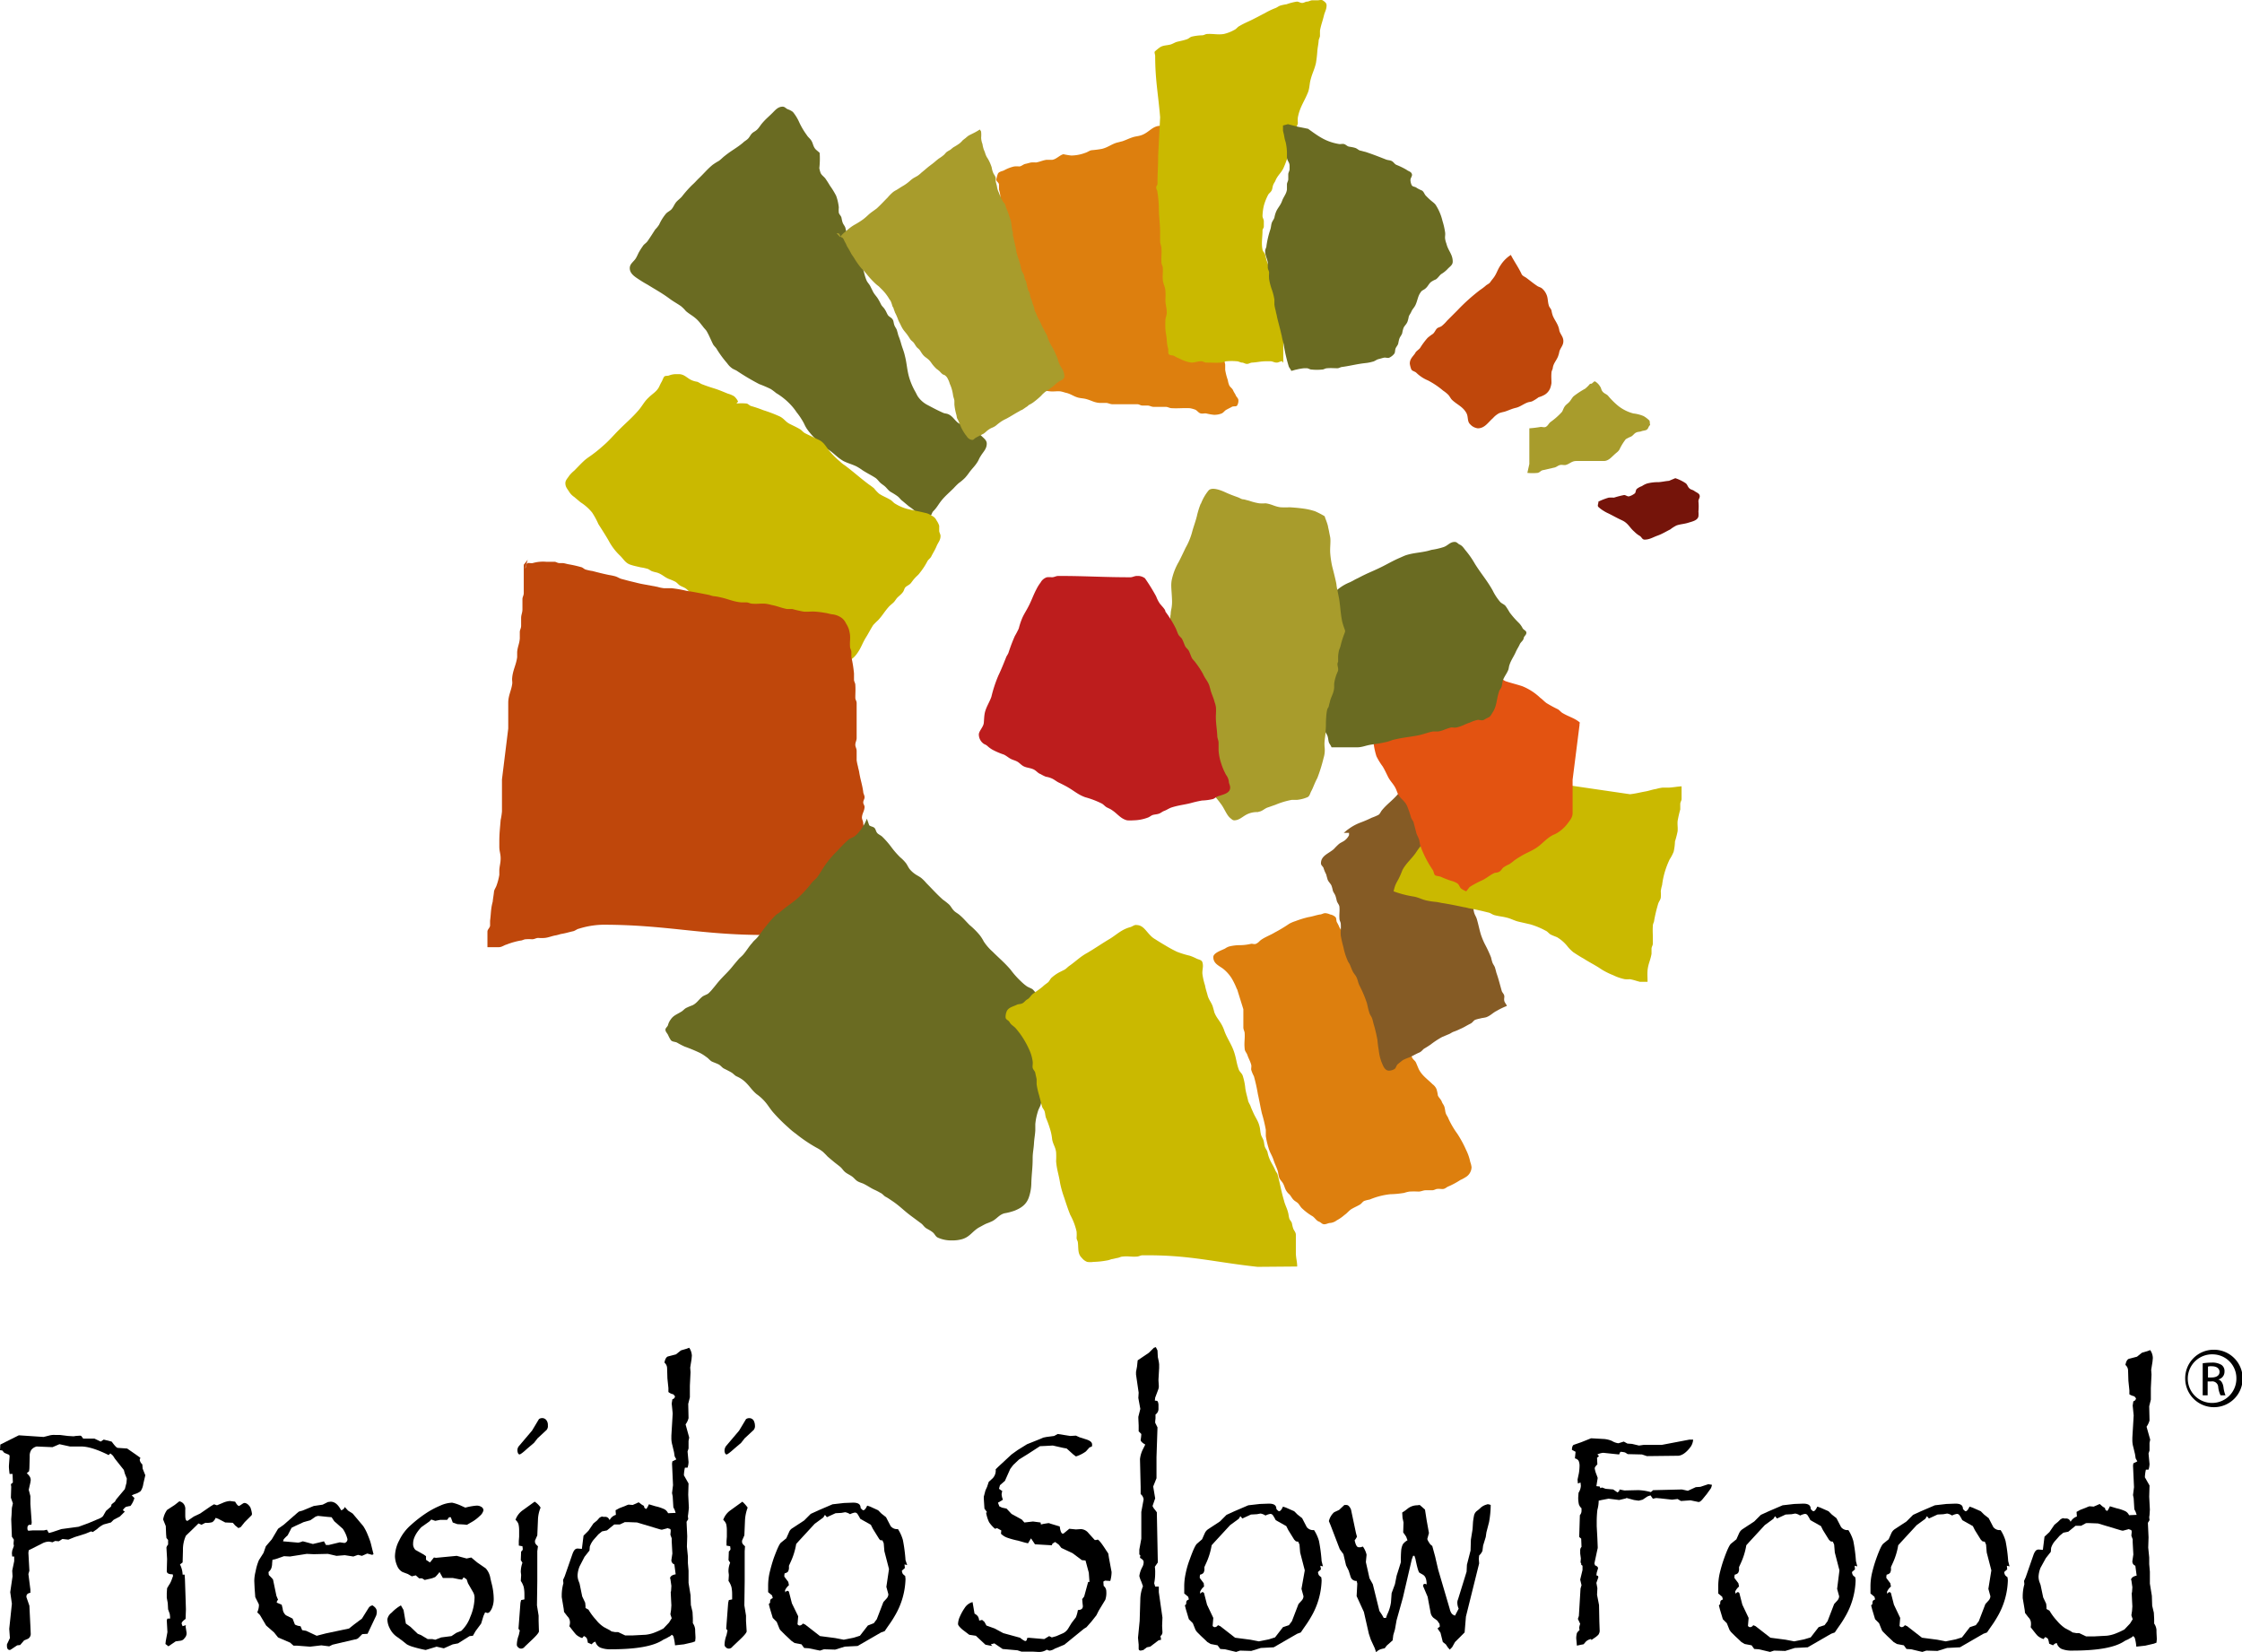
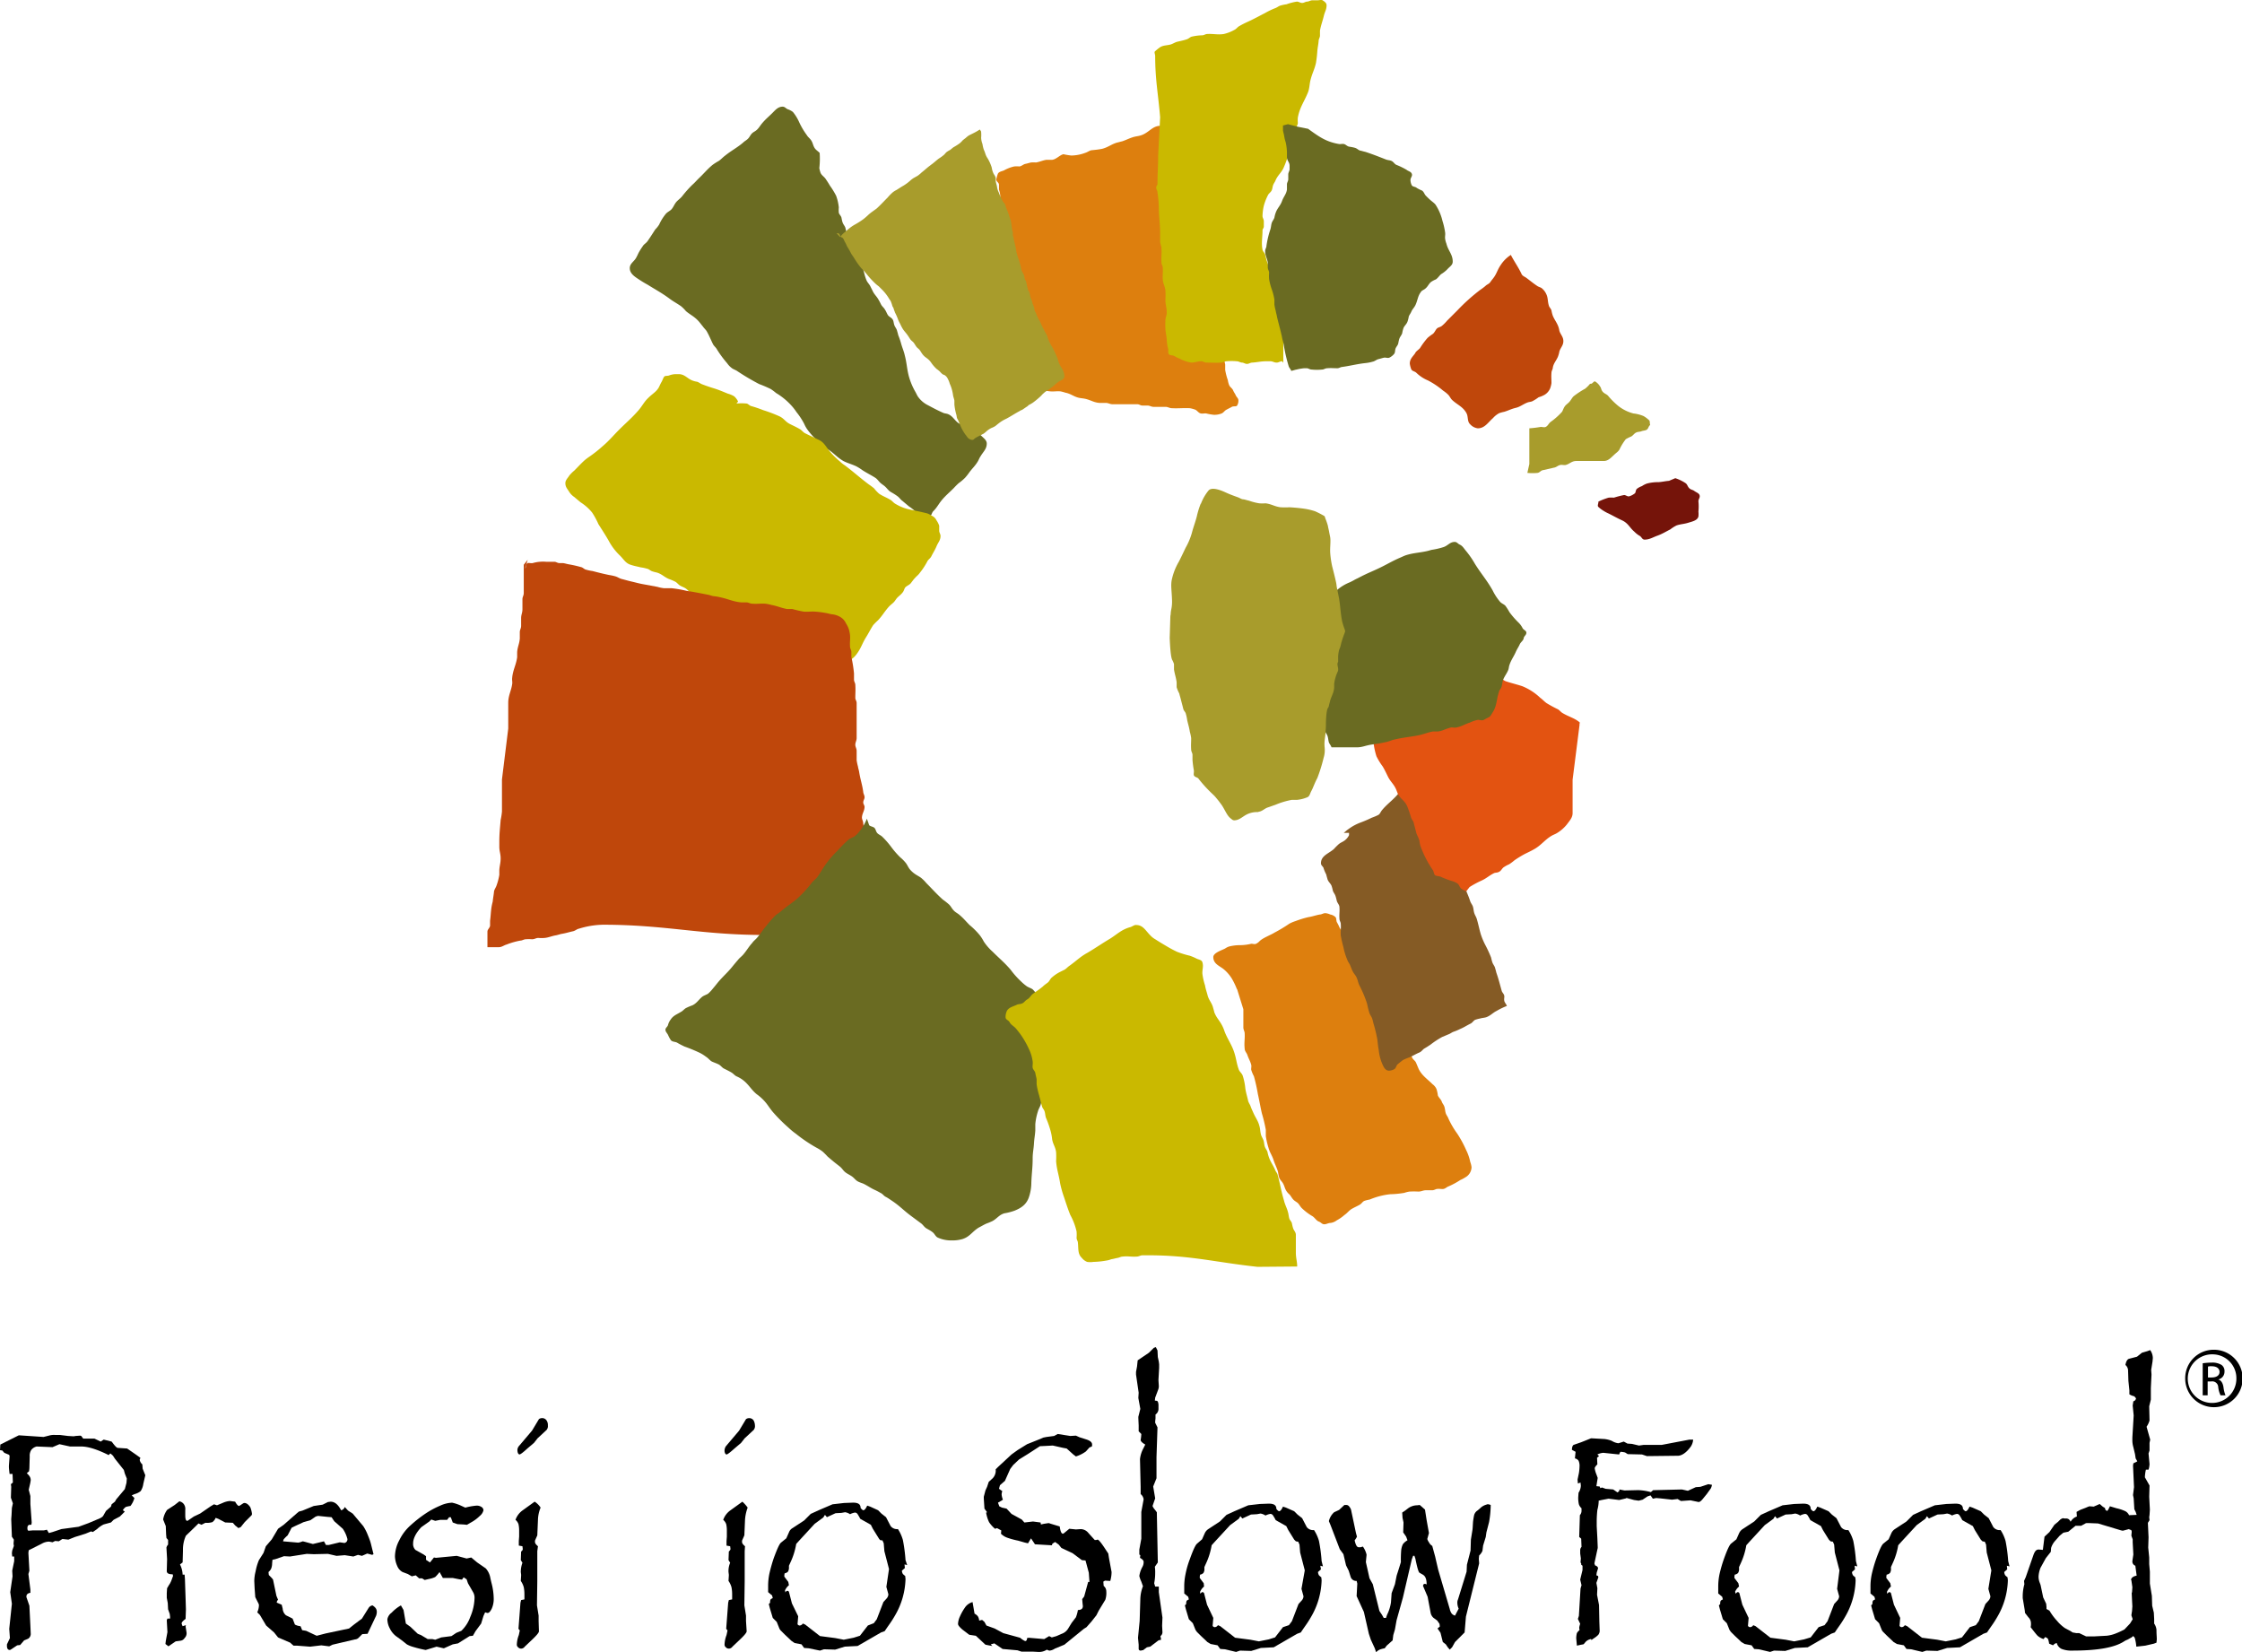
<svg xmlns="http://www.w3.org/2000/svg" id="layer" viewBox="0 0 678.9 500.29">
  <path d="M38.4,447.69l-.6-1.5-.3-1.1-2.7-3.4c-.4-.6-.6-1-.8-1.1a3.81,3.81,0,0,0-.6-.5l-.5.5c-3.4-1.7-6.2-2.6-8.3-2.6H21.2l-3.2-.7-2.1.9-4.8-.2a2.94,2.94,0,0,0-1.6,1,3.15,3.15,0,0,0-.5,2l-.1,3.6-.1.9-.7.6a4.06,4.06,0,0,1,.9,1,2,2,0,0,1,.3,1.1c0,.2-.1.5-.1.7l-.5,2.2.5,1.9v2.4l.4,5.6-.1.7H9.1c-.5,0-.8.3-.8,1,0,.5.1.8.4.8l1.2-.1h3.4l.9-.2.6,1,1.1-.3,2.7-.9,5.2-.7,3-1.1,2.6-1.1c1.1-.4,1.7-.8,1.9-1.2l.8-1.4,1.5-1.3.2-.7,1-.8.4-.7,2.6-3.1.5-1.9Zm5.6-1-.6,2.6a5.33,5.33,0,0,1-.8,2.2,4.88,4.88,0,0,1-1.8.9c-.5.2-.7.3-.9.4l.8.8a6.76,6.76,0,0,1-1.2,2.4,10.63,10.63,0,0,0-1.4.3,3,3,0,0,0-.9,1l.6.4-1.5,1.5-1.9,1-.8.8-2.2.6a7.71,7.71,0,0,0-2,1.4l-1.3.9-.5-.2-1.7.7-3.2,1-2,.8-1.8-.2-1.1.7-1.1-.1-.8.4-1-.2a4.56,4.56,0,0,0-2.2.6L9.5,469l-.8.4-.1.8.3,5.4-.3,1,.6,4.7v1c-.8.1-1.2.5-1.2,1.1v.2l.9,2.6.3,6.1.1,2.3a1.7,1.7,0,0,1-.8,1.6l-1.2.5-1.2,1.4-.9.1-1.8,1.2c-.2.1-.3.2-.4.2-.6,0-.9-.4-.9-1.3,0-.3,0-.5.1-.6L3,496l-.2-2.8.8-7.6-.5-3.5.7-4.8-.1-1.7.6-2.9v-1.4H3.7l-.1-1,.1-.8.5-1.4-.1-.7.1-1.2-.6-.9L3.4,460l.1-1.3.1-2.1.3-1.4-.6-1.7v-.1l.1-3.2-.1-.8.6-.5-.1-2.6H2.9c-.1-.9-.2-1.7-.2-2.2s.1-1.5.2-3h0V441c0-.2,0-.3-.1-.4s-.2-.2-.3-.2l-1.2-.5-.6-.7-.7-.1.1-1.7.6-.3,3-1.5,2-1,7.5.5,1.6-.4a5.29,5.29,0,0,1,2-.2h1.4l2.4.3,1.7.1.6-.1,1.4-.1.3.1.6.8h3.4l1.9.9.9-.6,2.4.6.7.9c.5.6.8.9,1.1,1l2.9.2,2.6,1.8,1.4,1a3.22,3.22,0,0,1-.2.6,2.27,2.27,0,0,0,.8,1.4l.1,1.3Z" />
  <path d="M76.3,458.39c0,.2-.1.3-.1.4l-2.1,2.1-1.2,1.5-.7.3-1-.8-.7-.8-2.3-.1-2.1-1.1-.8-.3a2.91,2.91,0,0,1-1,1.3,5.6,5.6,0,0,1-2.1.2l-1.2.6-.9-.4-.8.8-3,2.9a10.19,10.19,0,0,0-.9,4.5l-.1,3.6-.8.6a7.51,7.51,0,0,1,.8,3.1h.6l.1,1.3.2,6,.1,3.2-.1,2.9c-.8.6-1.2,1-1.2,1.4a4.42,4.42,0,0,0,.3.8l1-.3-.1.4.3,1.9v.2a2,2,0,0,1-.6,1.4,1.71,1.71,0,0,1-1.2.8l-1.5.2-2.2,1.5-.9-.7.1-.9.5-2.7-.2-3.6.2-.5h.8v-.6l-.1-.8-.5-1.4-.1-1.9-.3-1.6v-1.4l.1-1.5.3-.5a9.22,9.22,0,0,1,.5-.8,8.1,8.1,0,0,0,.6-1.3l.4-1.1-.1-.5c-1.2,0-1.8-.3-1.8-1l.1-3.6-.2-3.5a2,2,0,0,1,.5-.9v-1.4l-.5-.6-.1-1.1-.1-2.5-.8-2a6.86,6.86,0,0,1,1.2-2.9l2.3-1.5,1.4-1.1a2.15,2.15,0,0,1,1.4.9,2.5,2.5,0,0,1,.4,1.7v1.6c0,1.2.2,1.7.6,1.7h.1l1.9-1.3,1.9-.9,3.2-2.2,1-.6.9.3,1.7-.7a6.61,6.61,0,0,1,2.2-.6l1.6.2c.5.9.9,1.3,1.2,1.3a.1.1,0,0,0,.1-.1h.1l.9-.6c.2-.1.3-.2.5-.2.6,0,1.2.4,1.8,1.3a8,8,0,0,1,.5,2" />
  <path d="M105.2,466a9.62,9.62,0,0,0-1.4-3.1l-2.6-2.3-.8-1.2-1.2-.1-2.9-.3-.7.2-1.6,1.1-2.1.6-2.6,1.2-1,.5-1.2,2.3a11.35,11.35,0,0,0-1.2,1.2l-.2.6,4.6.4.5-.1.9-.3.8.2,2.2.6h.1l2.5-.6.8-.2.6,1.1h.9l3.3-.8,1.4.2a1.11,1.11,0,0,0,.9-1.2m8.9,22.1a3.59,3.59,0,0,1-.2,1.1l-.8,1.7-1.8,3.8-1.6.1-1,1a1.71,1.71,0,0,1-1.2.6l-6.8,1.6-1,.5-2.4-.3-3.4.4-3.9-.3H88.9c-.6-.5-.9-.8-1-.9l-3.7-1.6-1.2-1.5-2.4-2.1L78.7,489l-.8-.8a5.34,5.34,0,0,0,.5-2,1.08,1.08,0,0,0-.1-.6l-1-2-.2-2.7-.1-2.2a12.29,12.29,0,0,1,.4-2.9,16.34,16.34,0,0,1,1-3.4l1.4-2.2.7-2,1.8-2.1,1.9-3.2,1.7-1.2,2.4-2.1,1.6-1.4.6-.5,1.1-.3L95,456l2.7-.4,1.6-.8.8-.1c1.3,0,2.3.9,3.2,2.6a1.54,1.54,0,0,0,1.1-1l1,1.1,1.4.9,3.2,3.8a14.56,14.56,0,0,1,.9,1.6c.2.4.4.9.6,1.4s.4,1,.6,1.6.4,1.5.7,2.7l.3,1.2-.4.2-1.5-.4-1.6.7-1.2-.3-1.4.5-2.6-.4-2.5.2-2.6-.6-4.3.1-2.1-.1-5.1.8-1.8-.1-2.6.9-.9.2-.1,1.1a4.46,4.46,0,0,1-.3,1.6,3.14,3.14,0,0,1-.8,1l.1.9c.8.8,1.3,1.3,1.3,1.5l1,4.8.5,1.2a1.2,1.2,0,0,0-.4.8h0a.1.1,0,0,0,.1.1l1.4.6.3,1.2a2.82,2.82,0,0,0,1,2l2,1,.7,1.8a4.3,4.3,0,0,0,1.7.5l.5,1.2,1.2.2,3.2,1.5,2.7-.7,7.1-1.5,1.5-1.2,2.4-1.8,2-3.2a1.71,1.71,0,0,1,1.2-.8c.9.6,1.3,1.1,1.3,2" />
  <path d="M149.5,484a7.14,7.14,0,0,1-.6,3.1c-.4.8-.8,1.3-1.3,1.3-.1,0-.3-.1-.7-.2l-.5,1.1-.7,2.3-1.7,2.3-.8,1.4-1,.1-3.5,2.2-1.6.3-2.7,1.2-2.2-.5-3.3,1a36.46,36.46,0,0,1-3.7-.9,8.76,8.76,0,0,1-2-.8l-1.5-1.2-1.8-1.3A6.54,6.54,0,0,1,118,493a6,6,0,0,1-.7-2.7,3.16,3.16,0,0,1,1.3-2,11.83,11.83,0,0,1,2.8-2.2l.8,1.4.7,4.1,1.4,1,2.2,2.1,1,.4,2,1.2h1.4l.9.2,1.8-.7,3.1-.4,1.5-1,1.5-.6a10.78,10.78,0,0,0,2.7-4.2,15.42,15.42,0,0,0,1.3-5.9,3.37,3.37,0,0,0-.5-1.7l-1.5-2.6-.4-1.2-.9-.6-.5.7-.8-.1-2-.4h-3l-1-1.8a11.55,11.55,0,0,1-1.3,1.5,7,7,0,0,1-1.9.6l-1.3.3-.8-.5h-.9l-1-.9-1.2.3-1.2-.7-1.6-.6a3.6,3.6,0,0,1-1.6-1.8,7.7,7.7,0,0,1-.7-2.9,10.58,10.58,0,0,1,1.3-4.9,14.43,14.43,0,0,1,3.6-4.7,38.45,38.45,0,0,1,4.2-3.3,26.55,26.55,0,0,1,4.6-2.5,9.45,9.45,0,0,1,3.6-.9,13.13,13.13,0,0,1,2.9,1l1.1.5a19.36,19.36,0,0,1,3.3-.6,2.54,2.54,0,0,1,1.6.4,1.22,1.22,0,0,1,.6,1,3.13,3.13,0,0,1-1.1,1.7,11.84,11.84,0,0,1-2.7,2l-1.2.7-1-.1-1.9-.1-1.4-.5-.6-1.6H136l-.6.8h-2.1l-1.5.3-1.2-.4-.6.6-2.4,1.7c-1.7,1.8-2.5,3.5-2.5,4.9a2.49,2.49,0,0,0,.7,2l2.5,1.4.7.5v1.1l1.2.8,1.2-1.5.6.1,6.3-.6,3,.8,1.4-.3,1.8,1.5,2.6,1.8a5.89,5.89,0,0,1,1.4,3l.3,1.3a19.09,19.09,0,0,1,.7,4.8" />
  <path d="M163.7,456.49a10.29,10.29,0,0,0-.8,3.7l-.2,4.7-.7,1.6v.4c0,.4.3.8.9,1.3l-.2,1.5v9.1l-.1,7.3.5,3.1v1.6l.1,3.2c-.1.5-.9,1.4-2.4,2.8l-1.9,1.8a1.38,1.38,0,0,1-1.1.6,1.22,1.22,0,0,1-.9-.4,1,1,0,0,1-.4-.8,8.82,8.82,0,0,1,.6-2.9l.3-1.4-.4-.5.6-7.9.2-.8,1-.2v-1.5a11,11,0,0,0-.2-2.2,6.21,6.21,0,0,0-.9-1.9l.1-1.6v-.3l-.1-.8a8.21,8.21,0,0,1,.5-2.8l-.5-.8.1-2.6c.4-.3.5-.5.5-.8l-.1-.8-1.1-.2v-1.4l.1-1.3v-1.9a8.44,8.44,0,0,0-.2-1.9,3.05,3.05,0,0,0-.9-1.3,5.94,5.94,0,0,1,2.2-2.9l3.6-2.6a6.11,6.11,0,0,1,1.8,1.8m2.2-24.9a1.81,1.81,0,0,1-.4,1.4l-2.7,2.5-1.1,1.4-2,1.7q-1.95,1.8-2.4,1.8a.54.54,0,0,1-.4-.3,1.85,1.85,0,0,1-.2-.7,1.94,1.94,0,0,1,.5-1.6l3.9-4.6,2.1-3.5a1.69,1.69,0,0,1,1-.3,1.57,1.57,0,0,1,1.3.7,2.41,2.41,0,0,1,.4,1.5" />
-   <path d="M204.6,476.69l-.4-3a1.35,1.35,0,0,1-.9-1.2v-.1l.3-2-.2-3.7v-.9l-.4-1.1.1-1.1c0-.5-.1-.7-.5-.7-.1,0-.2-.1-.3-.2l-1.5.4-.4.1-.5-.1-7-2.1-2.6-.1h-.8c-.3,0-.4,0-.5.1l-1.3.6H186l-2.2,1.8-1.5.3-1.1.9-1.5,1.7a6.78,6.78,0,0,0-1.1,2l-.1,1.2-1.5,1.9-1.5,2.9a8.39,8.39,0,0,0-.6,2.6,4.84,4.84,0,0,0,.3,1.8l.3.8.8,3.9.9,1.9.1,1v.6l.9.5a17.8,17.8,0,0,0,2.3,3.1,9.6,9.6,0,0,0,2.4,2.2l1.7.9.6.4,1.1.2h.9l2.1,1h2.4l3.8-.2a10.22,10.22,0,0,0,2.8-.7,23.61,23.61,0,0,0,2.6-1.2l1.7-1.8.8-1.3-.4-1.2.2-1.3.1-1.4-.1-1.9-.1-2.1.1-.3.1-1.6-.3-2.1a.1.1,0,0,0-.1-.1h0c0-.6.5-1.1,1.7-1.3m6,19.3-.1,1-.8.3-2.6.6-2.7.3a14.14,14.14,0,0,0-.4-2.4,1,1,0,0,0-.6-.8,2.1,2.1,0,0,1-.8.6c-.2.1-.5.3-.9.5s-.7.3-1,.5c-2.9,1.9-8.1,2.8-15.7,2.8a8.16,8.16,0,0,1-3.2-.5,2.77,2.77,0,0,1-1.5-1.8,1.67,1.67,0,0,0-1.1.8l-1.2-.5a6.3,6.3,0,0,0-.3-1.3,1.74,1.74,0,0,0-.9-.7l-.5.6a5,5,0,0,1-1.8-1c-.4-.4-1.1-1.3-2.1-2.6a3.59,3.59,0,0,0,.2-1.1,2.56,2.56,0,0,0-.8-1.9l-1-1.3-.1-.9-.6-3.6v-.8a14,14,0,0,1,.5-3.4l-.1-1,.5-1.1,2.4-6.9c.4-1,.8-1.5,1.5-1.5h.1l1.2.1.5-4,1.5-1.5,1.5-2.2,1.1-.9.7-.8a3,3,0,0,1,.8-.4,2.2,2.2,0,0,0,.8.1,1.44,1.44,0,0,1,.9.2,1.83,1.83,0,0,1,.6.8,3.05,3.05,0,0,1,1.9-1.6l-.1-1.4,1.1-.6c1-.4,1.6-.6,1.8-.7a10.37,10.37,0,0,1,1-.4l1.3.1,1.8-.8.8.6c.4.3.7.4.8.5l.1.5a2.22,2.22,0,0,0,.5.4c.2,0,.5-.5.9-1.4l2,.6a12.85,12.85,0,0,1,2.7.9,2.61,2.61,0,0,1,1.1,1.2l2.3-.1-.3-.9-.4-.8-.2-3.3-.2-1,.3-2.4-.3-6.5.1-.7,1.2-.6-.5-.9-.2-1.3-.5-2.1a7.55,7.55,0,0,1-.3-2.3v-.6l.4-6.7-.3-3,.2-1.3a1,1,0,0,0,.8-.9l-.5-.6a3.4,3.4,0,0,1-1.5-.7v-1.2l-.3-2.9-.1-3.2a2.25,2.25,0,0,0-.8-1.6c.2-1.1.6-1.8,1.2-1.9l2.3-.6,1.5-1.2,1.7-.5.8-.3a4.58,4.58,0,0,1,.8,2.4l-.1,1.1-.4,2.5.1,1.4-.2,4.1v3.5l-.5,2,.1,4.3a5.31,5.31,0,0,1-.9,1.9l1.1,4-.2,1v2.3l-.3.9.3,3.2a6.09,6.09,0,0,1-.3,1.7h-.8a12.64,12.64,0,0,0-.3,2.1c0,.2,0,.3.1.4l1.3,2.3-.1,3.4.2,4-.2,1.8-.1.7.1.9-.5.8.2,4.4-.1,3.1.3,3v2l.2,2.3v3.7l.6,3.7.1,3,.5,2.1.1,1.9v1.5a3.92,3.92,0,0,1,.7,1.9c0,1,.1,1.8.1,2.6" />
  <path d="M226.4,456.49a13,13,0,0,0-.8,3.7l-.2,4.7-.7,1.6v.4c0,.4.3.8.9,1.3l-.1,1.5v9.1l-.1,7.3.5,3.1v1.6l.2,3.2c-.1.5-.9,1.4-2.4,2.8l-1.9,1.8a1.38,1.38,0,0,1-1.1.6,1.22,1.22,0,0,1-.9-.4,1,1,0,0,1-.4-.8,8.82,8.82,0,0,1,.6-2.9l.3-1.4-.4-.5.6-7.9.2-.8,1-.2v-1.5a11,11,0,0,0-.2-2.2,6.21,6.21,0,0,0-.9-1.9l.1-1.6v-.3l-.1-.8a6.36,6.36,0,0,1,.5-2.8l-.5-.8.1-2.6c.3-.3.5-.5.5-.8l-.1-.8L220,468v-1.4l.1-1.3v-1.9a8.44,8.44,0,0,0-.2-1.9,3.05,3.05,0,0,0-.9-1.3,5.94,5.94,0,0,1,2.2-2.9l3.6-2.6a10.35,10.35,0,0,1,1.6,1.8m2.2-24.9a1.81,1.81,0,0,1-.4,1.4l-2.7,2.5-1.1,1.4-2,1.7q-2,1.8-2.4,1.8a.54.54,0,0,1-.4-.3,1.85,1.85,0,0,1-.2-.7,2.35,2.35,0,0,1,.5-1.6l3.9-4.6,2.1-3.5a1.69,1.69,0,0,1,1-.3,1.57,1.57,0,0,1,1.3.7,3.31,3.31,0,0,1,.4,1.5" />
  <path d="M269.2,475.09l-1.4-5.4-.2-2.4-.4-.9H267a.75.75,0,0,1-.5-.1,2.18,2.18,0,0,1-.4-.5l-1.8-2.9-.6-1.2-3.2-1.8a13.7,13.7,0,0,0-.8-1.4,1,1,0,0,0-.8-.5,5,5,0,0,0-1.5.5,3.72,3.72,0,0,0-1.5-.6l-1.1.2-1.8.1-2.6,1.2-.6-.7-.5.8-2.6,1.9-4.7,5.1-.9,1a21.13,21.13,0,0,1-1.7,5.5l-.5,1.1v.4a2.42,2.42,0,0,1-.3,1.4,1.87,1.87,0,0,1-1,.5,4.18,4.18,0,0,0-.1.7v.3l1.2,1.6.2,1a4.21,4.21,0,0,0-1.2,1.6,1.45,1.45,0,0,1,.1.6c.2-.3.4-.5.6-.5a.55.55,0,0,1,.5.3l.9,3.5,1.9,3.9-.2,2.4a.75.75,0,0,0,.7.4,1.21,1.21,0,0,0,.9-.6l.7.3,4.5,3.5,4.6.6,2.6.5,3-.6,1.9-.6,2.4-3.1,1.8-.7.9-1.2,2-5.2,1-1.1a2.11,2.11,0,0,0,.5-1.1v-.2l-.6-2.2Zm5.5-1.2-.8-.2.1,1.1-.9.8a2.26,2.26,0,0,0,.3,1,6,6,0,0,0,.7.6l.1.9a23.07,23.07,0,0,1-3.2,11.1,32.31,32.31,0,0,1-1.8,2.8c-.7,1-1.1,1.6-1.3,1.9l-1.1.4-7.1,4.1-3.9.2-2.9.9-3.4-.1-1.2.4-3.4-.7-1.4-.1-.8-1.1-2.1-.4-1-.7c-.8-.8-1.6-1.5-2.1-2l-1.1-1.1a2.09,2.09,0,0,1-.4-.6l-.8-2-1.2-1.2-.9-3-.3-1.2.4-.4a2.22,2.22,0,0,1,.1-.9c.1-.2.3-.3.7-.5l-.2-.8-1.2-1v-1.7a18.1,18.1,0,0,1,.4-4c.3-1.3.7-2.8,1.3-4.6,1-2.7,1.7-4.3,2.2-4.7l1.6-1.3.8-1.8a2.45,2.45,0,0,1,1.1-1.3l3.5-2.3,2-2,2.4-1.1,4.2-1.8,3.5-.4,2.7-.1c1.6,0,2.3.5,2.3,1.6.4.5.7.7.8.7.4,0,.8-.5,1.2-1.4l.9.3,2.4,1.1,1,1,1.4,1.1,1.4,2.7a2.41,2.41,0,0,0,2.2.9,12.08,12.08,0,0,1,1.5,3.3,48.42,48.42,0,0,1,.8,6.1Z" />
  <path d="M336.6,476a10.32,10.32,0,0,1-.4,2.7l-1.6-.1-.5.3.1,1.3a2.14,2.14,0,0,1,.8,1.7,6.51,6.51,0,0,1-.3,2.5l-2,3.3-.7,1.4-1.5,1.9-1.5,1.7-.8.5-5.9,4.8-2.9,1.2a3.55,3.55,0,0,1-1.6.6,2.71,2.71,0,0,1-.8-.3,4.3,4.3,0,0,1-2.5.7l-1.8-.1h-3.4l-1.2-.4-4.5-.4-2.5-1.7-1.1.3.5.5-1.1-.2-1-.2-2.9-2.7-2-.3-2.1-1.6c-.9-.8-1.3-1.3-1.3-1.7a6,6,0,0,1,.6-2.3,14.81,14.81,0,0,1,1.4-2.5,4.07,4.07,0,0,1,2.4-1.8l.6,3.5a3.06,3.06,0,0,1,1,.8,2.83,2.83,0,0,1,.4,1.3l.9-.2.7.6.6,1.1,2.5.9,2.6,1.4,5.1,1.4a6.35,6.35,0,0,0,1.5,1q.6,0,.6-.9l.5-.1,4.7.4,1.5-.9.8.4,1.4-.4,1.6-.7a3.75,3.75,0,0,0,1.9-1.5l1.1-1.8,1.3-1.7a10.61,10.61,0,0,0,.6-2.2q1.5,0,1.5-1.2l-.1-.9-.1-1.2.6-.8,1.2-4.4h.4l-.2-2.8-.7-2.6-.3-1.1-1.1-.1-2.8-2.1-3.4-1.6-.8-1-1.1-.8-.8.5-.2.5-5.1-.3-1.2-1.8-.9,1.5-.9-.2-2.1-.6a24.34,24.34,0,0,1-3.3-.9,5.16,5.16,0,0,1-1.9-1.2l.1-1-1.3-.7a3.22,3.22,0,0,1-.6.2,9.59,9.59,0,0,1-1.8-2,11.06,11.06,0,0,1-.9-2.9l.3-.1-.8-1.1-.1-1.5-.1-1.6v-.5l.5-1.9.5-1.1.5-1.5,1.2-1.1a3.37,3.37,0,0,0,.9-2.7l.7-.7,4.1-3.8,1.8-1.3,2.9-1.8,4-1.6.9-.4,1-.2,2.3-.3,1.1-.6,3.8.6,1.7-.1,1.1.5,1.9.6c1.3.4,1.9.9,1.9,1.6,0,.2,0,.5-.1.6-.5.2-.8.3-.8.4l-1,1.1a10.28,10.28,0,0,1-3,1.5l-.8-.6-2-1.8-1.1-.2-3.1-.7-1.8.1-2.1.1-3.7,2.4-2.6,1.6-1.8,1.7-.9,1.2-1.6,3.6-1.5,1.3-.3,1.1,1,.7a3.55,3.55,0,0,0-.2,1,5,5,0,0,0,.4,1.6l-1.5.9.4,1.1.8.4,1.4.3,1.5,1.6,3.1,1.7.8.9,2.6-.3,2.3.3.1.6.9-.2,1.3-.2c.3,0,.4,0,.5.1l2,.6,1,.3c.2,1.5.5,2.2,1,2.2a.1.1,0,0,0,.1-.1h.1l1.7-1.4,2,.2,1.5-.1a3.09,3.09,0,0,1,2.3,1.2l1.9,2.1h.4c.2,0,.3-.1.4-.1h.1c.3,0,1.2,1.1,2.6,3.3l.6.9.2,1.3Z" />
  <path d="M352,489.79l-.1,2.5.1,1.9a1.43,1.43,0,0,1-.6,1.2l.2,1.1-.8.2-2.5,1.9-1,.2-1.2.9h-.3c-.1,0-.2.1-.3.1-.5,0-.7-.2-.7-.6V498l-.2-2.1.5-5.1.2-6.5a11.34,11.34,0,0,1,.8-4l-.5-1.4a8.46,8.46,0,0,1-.6-1.7,8.07,8.07,0,0,1,.9-2.7,2.93,2.93,0,0,0,.4-1.6c0-.4-.4-.8-1.1-1.2l.1-.8-.3-.2v-1.5l.6-3.3v-8.1l.7-3.8a2.41,2.41,0,0,0-.9-1.6v-2.2l-.2-8.4a8.92,8.92,0,0,1,1-3.2l.6-1.2c-.9-.5-1.4-1-1.4-1.4a13.14,13.14,0,0,0,.2-1.8l-.8-.8v-1.8l-.1-2.2V429l.6-2.4-.6-3.3.1-1.6-.8-5.5v-.8l.3-1.6.2-1.9,3.4-2.3,1.5-1.5.6-.2.5,1,.1,2,.3,1.4.1.8v1.1l-.2,3.5v.3l.1,1.6a2.87,2.87,0,0,1-.2,1.2l-.9,2.4-.1.9q.75,0,.9.3a3.09,3.09,0,0,1,.2,1.3v1a2.06,2.06,0,0,1-.9,1.6v1.2l-.1.9v.4l.7,1.4-.3,9v6.4l-1,2.5.6,3.6L349,456a3.78,3.78,0,0,0,.7,1.1l.6.8.3,15.2-.9,1.3a11.48,11.48,0,0,1,.1,1.9,15.53,15.53,0,0,1-.3,3.1l.3,1h1.1v1.7Z" />
  <path d="M395.1,475.49l-1.4-5.4-.2-2.4-.4-.9h-.2a4.33,4.33,0,0,1-.5-.1l-.5-.5-1.8-2.9-.6-1.2-3.2-1.8a13.7,13.7,0,0,0-.8-1.4,1,1,0,0,0-.8-.5,5,5,0,0,0-1.5.5,3.72,3.72,0,0,0-1.5-.6l-1.1.2-1.8.1-2.6,1.2-.6-.7-.5.8-2.6,1.9-4.7,5.1-.9,1a21.13,21.13,0,0,1-1.7,5.5l-.5,1.1v.4a2.21,2.21,0,0,1-.3,1.4,1.87,1.87,0,0,1-1,.5,4.18,4.18,0,0,0-.1.7v.3l1.2,1.6.1,1a4.21,4.21,0,0,0-1.2,1.6,2.8,2.8,0,0,0,.1.6c.2-.3.4-.5.6-.5a.55.55,0,0,1,.5.3l.9,3.5,1.9,4-.2,2.4a.75.75,0,0,0,.7.4,1.21,1.21,0,0,0,.9-.6l.7.3,4.5,3.5,4.6.6,2.6.5,3-.6,1.9-.6,2.4-3.1,1.8-.6.9-1.2,2-5.2,1-1.1a2.11,2.11,0,0,0,.5-1.1v-.2l-.6-2.2Zm5.5-1.2-.8-.2.2,1.1-.9.8a2.26,2.26,0,0,0,.3,1,6,6,0,0,0,.7.6l.1.9a23.07,23.07,0,0,1-3.2,11.1,32.31,32.31,0,0,1-1.8,2.8c-.7,1-1.1,1.6-1.3,1.9l-1.1.4-7.1,4.1-3.9.2-2.9.9-3.4-.1-1.2.4-3.4-.8-1.4-.1-.8-1.1-2.1-.4-1-.6c-.8-.8-1.6-1.5-2.1-2l-1.1-1.1c-.1-.2-.3-.4-.4-.6l-.8-2-1.2-1.2-.9-3-.3-1.2.4-.4a2.22,2.22,0,0,1,.1-.9c.1-.2.3-.3.7-.5l-.2-.8-1.2-1v-1.9a18.1,18.1,0,0,1,.4-4,26.65,26.65,0,0,1,1.3-4.5c1-2.8,1.7-4.3,2.2-4.7l1.5-1.3.8-1.8a2.92,2.92,0,0,1,1.1-1.3l3.5-2.3,2-2,2.4-1.1,4.2-1.8,3.5-.4,2.7-.1c1.6,0,2.3.5,2.3,1.6.4.5.7.7.8.7.4,0,.8-.5,1.2-1.4l.9.3,2.5,1.1,1,1,1.4,1.1,1.4,2.7a2.41,2.41,0,0,0,2.2.9,12.08,12.08,0,0,1,1.5,3.3,48.42,48.42,0,0,1,.8,6.1Z" />
  <path d="M451.4,455.69a30,30,0,0,1-.5,5.2l-.8,3.1-.2,1.4-.8,2.6-.2,1.6a4.06,4.06,0,0,1-1,1.4l-.1,1,.1,1.4-4,16.1-.4,4.8-2.9,2.9-.9,1.6-.7.7-.6-.7-.6-.9-.9-.7-.2-.8-.5-2-.9-1.3.7-.6-.1-.8-.7-1-1.1-.8a2.71,2.71,0,0,1-.9-1.6l-.9-4.8-1.4-3.3c.1-.4.2-.6.5-.6a.85.85,0,0,1,.6.2c0-1.5-.3-2.4-1-2.9l-1.2-.7q-.45-.45-1.2-4.2l-.3-.9h-.4l-.4,1.1-2.7,11.6-1.9,6.8-.5,2.8-.5,1.7-.2,1.6-1.8,1.6-.6.8a7.54,7.54,0,0,0-1.5.4,3.32,3.32,0,0,0-1.1.8l-.4-1.2-1.2-2.6-.6-1.8-1.5-6.6-2.2-4.8.2-3.8-.2-.8a1.75,1.75,0,0,1-1.8-1.2l-.6-1.9-.8-1.6-.8-3.4-1.1-1.5-2.8-7.3-.5-1.2a5.17,5.17,0,0,1,1.6-2.7l1.5-.7,1.6-1.5h.5a1.09,1.09,0,0,1,.9.4,3.33,3.33,0,0,1,.6,1l1.5,7.1.3,1.1a4.89,4.89,0,0,1-.7,1.1q.45,2.1,1.2,2.1h.6l.7-.2a7.09,7.09,0,0,1,1.1,2.4v.2l-.2,2.1.7,3.1.4,1.8,1,1.8,2,8.1.8,1.2.5.9h.7l.3-.9a12.73,12.73,0,0,0,1.2-3.8l.2-2.8,1-2.7.5-2.5c0-.1.5-1.5,1.3-4.2a34.44,34.44,0,0,1,.1-3.6,5.64,5.64,0,0,1,.5-1.8,4.34,4.34,0,0,1,1.4-1.2l-.4-1.1-.9-1.3.1-3-.3-1.4-.1-1.6.9-.6.9-.7a4.76,4.76,0,0,1,2.8-.9l.7-.1.7.6.9.8.5,3.2.7,3.9-.5,1.8a3.09,3.09,0,0,0,.5,1,2.59,2.59,0,0,0,1,1.1l.9,3.3.2.9.7,3,3.5,11.9a3.77,3.77,0,0,0,.6,1.4,2.07,2.07,0,0,0,1,.6l1.1-2.1a4.48,4.48,0,0,1-.4-2,2.35,2.35,0,0,1,.2-.8l2.6-8.4.1-2.1,1.1-4.3.1-3.3.5-3.1c.1-1.1.1-2,.2-2.7s.2-1.3.3-1.7a2.59,2.59,0,0,1,.7-1.1,10.63,10.63,0,0,0,1.1-.9,4.23,4.23,0,0,1,1.9-1.1c.4-.2.7-.1,1.3.1" />
  <path d="M518.4,449.59a4.05,4.05,0,0,1-.3,1c-.1.2-.5.7-1.2,1.7l-1.3,1.6q-.75.9-1.2.9h-.1l-2.4-.5-2.9.2-1-.6-1.7.2-3.6-.4-1.2-.1-1,.2-.7-1-.9.3-1.5,1-1.2.3-1.4-.2-2.2-.6h-.1a.1.1,0,0,0-.1.1l-2.1.5-3.2-.4-2.1.4-.9.2a11,11,0,0,1-.4,2.8,32.51,32.51,0,0,0-.2,3.3v1.6l.2,3.7.1,2.5a2.22,2.22,0,0,1-.1.9l-.9,4.2.2.6q.9.3.9.9l-.4,1.3-.1.8.5.2.1.4-.6,1.7.3,1.6-.1,2,.6,3.1.1,5.1.1,2.8a2.3,2.3,0,0,1-.4,1.1,7.27,7.27,0,0,1-1.4,1.1l-.7.5-.1-.3a2.93,2.93,0,0,0-1.6.8l-.6.7c-.1.1-.1.1-.2.1a4.33,4.33,0,0,1-.5.1,4.33,4.33,0,0,0-.5.1l-.9.2-.2-2.2a6.27,6.27,0,0,1,.2-1.6,3.24,3.24,0,0,1,.8-.9l-.1-.7a4.91,4.91,0,0,1,.3-1.2l-.7-1.5.3-.9.5-8.3.3-1-.4-1.7.7-2.9v-1.3l-.4-.3v-.4l-.2-.3.1-1.2-.2-1.5v-1a1.43,1.43,0,0,1,.4-1l-.1-2.5-.6-.5.2-6.6a2,2,0,0,0,.5-1.4v-.7a2.8,2.8,0,0,1-.8-1.2,9.1,9.1,0,0,1-.2-2.1l.1-1.4a4.28,4.28,0,0,0,.7-2.1l-.1-1-.8.3-.1-1.2.4-1.9a14.92,14.92,0,0,0,.2-2.1,3.69,3.69,0,0,0-.3-1.7,1.77,1.77,0,0,0-1.1-.7l.2-2L476,439c0-.8.2-1.3.5-1.5l2.3-.8,3-1.2,3.6.2a7.73,7.73,0,0,1,2.7.6,4.89,4.89,0,0,0,1.9.7h.1l1.6-.5,1.1.6,1.4.1,2.1.5,1.4-.2h5.5l8.4-1.6h1.1a4.36,4.36,0,0,1-.7,2.1c-1.3,1.8-2.7,2.8-4,2.8h-.5l-8.8.1-1.5-.5-4.3-.1-.8-.5a5.9,5.9,0,0,0-1.4-.2l-.2.3-.2.5-1-.1-3.8-.4a4.93,4.93,0,0,0-1.8.5l.5.5-.6.5.1,2c-.5.5-.8.9-.8,1.2a7.14,7.14,0,0,0,.5,1.8l.4,1.1-.4,2.5,1,.1.2.5.5-.2,1.1.4,2.3.2,1.3.9.5-.4.1-.5,1.5.3,4.2-.1a16.94,16.94,0,0,1,3.8.6l.7-.6h.5l8.2-.2,1.8.4,2.4-1.1,1.4-.1,2.4-.8Z" />
  <path d="M557,475.49l-1.4-5.4-.2-2.4-.4-.9h-.2a4.33,4.33,0,0,1-.5-.1l-.5-.5-1.8-2.9-.6-1.2-3.2-1.8a13.7,13.7,0,0,0-.8-1.4,1,1,0,0,0-.8-.5,5,5,0,0,0-1.5.5,3.72,3.72,0,0,0-1.5-.6l-1.1.2-1.8.1-2.6,1.2-.6-.7-.5.8-2.6,1.9-4.7,5.1-.9,1a21.13,21.13,0,0,1-1.7,5.5l-.5,1.1v.4a2.21,2.21,0,0,1-.3,1.4,1.87,1.87,0,0,1-1,.5,4.18,4.18,0,0,0-.1.7v.3l1.2,1.6.2,1a4.21,4.21,0,0,0-1.2,1.6,3.22,3.22,0,0,1,.2.6c.2-.3.4-.5.6-.5a.55.55,0,0,1,.5.3l.9,3.5,1.9,4-.2,2.4a.75.75,0,0,0,.7.4,1.21,1.21,0,0,0,.9-.6l.7.3,4.5,3.5,4.6.6,2.6.5,3-.6,2-.6,2.4-3.1,1.8-.6.9-1.2,2-5.2,1-1.1a2.11,2.11,0,0,0,.5-1.1v-.2l-.6-2.2Zm5.4-1.2-.8-.2.1,1.1-.9.8a2.26,2.26,0,0,0,.3,1,6,6,0,0,0,.7.6l.1.9a23.07,23.07,0,0,1-3.2,11.1,32.31,32.31,0,0,1-1.8,2.8c-.7,1-1.1,1.6-1.3,1.9l-1.1.4-7.1,4.1-3.9.2-2.9.9-3.4-.1-1.2.4-3.4-.8-1.4-.1-.8-1.1-2.1-.4-1-.6c-.8-.8-1.6-1.5-2.1-2l-1.1-1.1c-.1-.2-.3-.4-.4-.6l-.8-2-1.2-1.2-.9-3-.3-1.2.4-.4a2.22,2.22,0,0,1,.1-.9c.1-.2.3-.3.7-.5l-.2-.8-1.2-1v-1.9a18.1,18.1,0,0,1,.4-4,41.07,41.07,0,0,1,1.3-4.5c1-2.8,1.7-4.3,2.2-4.7l1.6-1.3.8-1.8a2.92,2.92,0,0,1,1.1-1.3l3.5-2.3,2-2,2.4-1.1,4.2-1.8,3.5-.4,2.7-.1c1.6,0,2.3.5,2.3,1.6.4.5.7.7.8.7.4,0,.8-.5,1.2-1.4l.9.3,2.5,1.1,1,1,1.4,1.1,1.4,2.7a2.41,2.41,0,0,0,2.2.9,12.08,12.08,0,0,1,1.5,3.3,48.42,48.42,0,0,1,.8,6.1Z" />
  <path d="M603,475.49l-1.4-5.4-.2-2.4-.4-.9h-.2a4.33,4.33,0,0,1-.5-.1l-.5-.5-1.8-2.9-.6-1.2-3.2-1.8a13.7,13.7,0,0,0-.8-1.4,1,1,0,0,0-.8-.5,5,5,0,0,0-1.5.5,3.72,3.72,0,0,0-1.5-.6l-1.1.2-1.8.1-2.6,1.2-.6-.7-.5.8-2.6,1.9-4.7,5.1-.9,1a21.13,21.13,0,0,1-1.7,5.5l-.5,1.1v.4a2.21,2.21,0,0,1-.3,1.4,1.87,1.87,0,0,1-1,.5,4.18,4.18,0,0,0-.1.7v.3l1.2,1.6.2,1a4.21,4.21,0,0,0-1.2,1.6,2.8,2.8,0,0,0,.1.6c.2-.3.4-.5.6-.5a.55.55,0,0,1,.5.3l.9,3.5,1.9,4-.2,2.4a.75.75,0,0,0,.7.4,1.21,1.21,0,0,0,.9-.6l.7.3,4.5,3.5,4.6.6,2.6.5,3-.6,1.9-.6,2.4-3.1,1.8-.6.9-1.2,2-5.2,1-1.1a2.11,2.11,0,0,0,.5-1.1v-.2l-.6-2.2Zm5.5-1.2-.8-.2.1,1.1-.9.8a2.26,2.26,0,0,0,.3,1,6,6,0,0,0,.7.6l.1.9a23.07,23.07,0,0,1-3.2,11.1,32.31,32.31,0,0,1-1.8,2.8c-.7,1-1.1,1.6-1.3,1.9l-1.1.4-7.1,4.1-3.9.2-2.9.9-3.4-.1-1.2.4-3.4-.8-1.4-.1-.8-1.1-2.1-.4-1-.6c-.8-.8-1.6-1.5-2.1-2l-1.1-1.1a2.09,2.09,0,0,1-.4-.6l-.8-2-1.2-1.2-.9-3-.3-1.2.4-.4a2.22,2.22,0,0,1,.1-.9c.1-.2.3-.3.7-.5l-.2-.8-1.2-1v-1.9a18.1,18.1,0,0,1,.4-4,41.07,41.07,0,0,1,1.3-4.5c1-2.8,1.7-4.3,2.2-4.7l1.6-1.3.8-1.8a2.92,2.92,0,0,1,1.1-1.3l3.5-2.3,2-2,2.4-1.1,4.2-1.8,3.5-.4,2.7-.1c1.6,0,2.3.5,2.3,1.6.4.5.7.7.8.7.4,0,.8-.5,1.2-1.4l.9.3,2.5,1.1,1,1,1.4,1.1,1.4,2.7a2.41,2.41,0,0,0,2.2.9,12.08,12.08,0,0,1,1.5,3.3,48.42,48.42,0,0,1,.8,6.1Z" />
  <path d="M647,477.09l-.4-3a1.35,1.35,0,0,1-.9-1.2v-.2l.3-2-.2-3.7v-.9l-.4-1.1.1-1.1c0-.4-.1-.7-.5-.7-.1,0-.2-.1-.3-.2l-1.5.4-.4.1-.5-.1-7-2.1-2.5-.1H632c-.3,0-.4,0-.5.1l-1.3.7h-1.7l-2.2,1.8-1.5.3-1.1.9-1.5,1.7a5.75,5.75,0,0,0-1.1,2l-.1,1.2-1.5,1.9-1.6,2.9a8.39,8.39,0,0,0-.6,2.6,4.84,4.84,0,0,0,.3,1.8l.3.8.8,3.8.9,1.9.1,1v.6l.9.5a17.8,17.8,0,0,0,2.3,3.1,12,12,0,0,0,2.4,2.2l1.7.9.6.4,1.1.2h.9l2.1,1h2.4l3.8-.2a10.22,10.22,0,0,0,2.8-.7,23.61,23.61,0,0,0,2.6-1.2l1.7-1.8.8-1.3-.4-1.2.2-1.3.1-1.4-.1-1.9-.1-2.1.1-.3.1-1.5-.3-2.1a.1.1,0,0,0-.1-.1v-.1c.1-.5.6-1,1.7-1.2m6.1,19.3-.1,1-.8.3-2.6.6-2.7.3a14.14,14.14,0,0,0-.4-2.4,1.24,1.24,0,0,0-.6-.8,2.1,2.1,0,0,1-.8.6c-.2.1-.5.3-.9.5a4.67,4.67,0,0,0-1,.5c-2.9,1.9-8.1,2.8-15.7,2.8a8.16,8.16,0,0,1-3.2-.5,2.77,2.77,0,0,1-1.5-1.8,1.9,1.9,0,0,0-1.1.7l-1.2-.5a6.3,6.3,0,0,0-.3-1.3c-.1-.3-.4-.5-.9-.7l-.5.6a5,5,0,0,1-1.8-1c-.4-.4-1.1-1.3-2.1-2.6a3.75,3.75,0,0,0,.1-1.1,2.56,2.56,0,0,0-.8-1.9l-1-1.3-.1-.9-.6-3.6v-.8a14,14,0,0,1,.5-3.4l-.1-1,.5-1.1,2.4-6.9c.4-1,.8-1.5,1.5-1.5h.1l1.2.1.5-4,1.5-1.4,1.5-2.2,1.1-.9.7-.7a3,3,0,0,1,.8-.4,2.2,2.2,0,0,0,.8.1,1.44,1.44,0,0,1,.9.2,1.83,1.83,0,0,1,.6.8,3.39,3.39,0,0,1,1.9-1.6l-.1-1.4,1.1-.6c1-.4,1.6-.6,1.8-.7a10.37,10.37,0,0,1,1-.4l1.3.1,1.8-.8.8.7a4.45,4.45,0,0,0,.8.5l.1.5a2.22,2.22,0,0,0,.5.4c.2,0,.5-.5.9-1.4l2,.6a12.85,12.85,0,0,1,2.7.9,2.61,2.61,0,0,1,1.1,1.2l2.3-.1-.3-.9-.4-.8-.2-3.3-.2-1,.3-2.4-.3-6.5.1-.7,1.2-.6-.5-.9-.2-1.3-.5-2.1a7.55,7.55,0,0,1-.3-2.3v-.6l.4-6.7-.3-3,.2-1.3a1,1,0,0,0,.8-.9l-.5-.6a4.71,4.71,0,0,1-1.5-.6V421l-.3-2.9-.1-3.2a2.25,2.25,0,0,0-.8-1.6c.2-1.1.6-1.8,1.2-1.9l2.3-.6,1.5-1.2,1.7-.5.8-.3a4.31,4.31,0,0,1,.8,2.4l-.1,1.1-.4,2.5.1,1.4-.2,4.1v3.5l-.5,2,.1,4.3a6.21,6.21,0,0,1-.9,1.9l1.1,3.9-.2,1v2.3l-.3.9.3,3.2a6.75,6.75,0,0,1-.3,1.7h-.8a12.64,12.64,0,0,0-.3,2.1c0,.2,0,.3.1.4l1.3,2.3-.1,3.4.2,3.9-.1,1.6-.1.7.1.9-.5.8.2,4.4-.1,3.1.3,3v2l.2,2.3v3.6l.6,3.7.1,3,.5,2.1.1,1.9v1.4a3.92,3.92,0,0,1,.7,1.9c0,1.3.1,2.1.1,2.9" />
  <path d="M322,46.69a20,20,0,0,0,2.4.4,12.49,12.49,0,0,0,4.2-.8c.7-.2,1.3-.7,1.9-.8,1.1-.1,2-.2,3.1-.4,1.8-.4,2.9-1.4,4.6-1.9.5-.1,1.1-.3,1.6-.4,1.2-.4,1.9-.8,3.1-1.2s1.9-.3,3.1-.8c2.1-.9,3.1-2.7,5.4-2.7a5.56,5.56,0,0,1,2.3.4c.7.3.9.9,1.2,1.6a14.49,14.49,0,0,1,1.2,3.5c.4,1.4.4,2.4.8,3.9a10.84,10.84,0,0,0,.8,1.9,25.75,25.75,0,0,1,1.6,5.4,16.25,16.25,0,0,1,.4,1.9v3.1c0,.6.4,1,.4,1.6.1,1.9-.1,3.1,0,5a9,9,0,0,0,.4,1.9c.2,1.3.5,2.2.8,3.5a40.5,40.5,0,0,1,1.2,5c.1,1.5,0,2.3,0,3.9.1,2.3,1.4,3.5,1.5,5.8.1,2.1-.2,3.3,0,5.4a10.62,10.62,0,0,0,.4,1.9c.1.8-.1,1.2,0,1.9s.6,1,.8,1.6a12.23,12.23,0,0,0,1.2,1.9c.6,1.2,1,1.9,1.5,3.1.7,1.4,1.6,2,1.9,3.5a39,39,0,0,1,1.2,4.6V112a17.68,17.68,0,0,0,.8,3.1,6.58,6.58,0,0,0,.4,1.5c.3.7.9.9,1.2,1.6s.6,1,.8,1.5.8.9.8,1.5a2.73,2.73,0,0,1-.4,1.6c-.3.4-1.1.1-1.6.4s-1,.5-1.5.8c-.7.3-.9.9-1.6,1.2a5.87,5.87,0,0,1-2.3.4,15.72,15.72,0,0,1-2.3-.4c-.5-.1-1.1.1-1.6,0-.8-.1-1.2-1-1.9-1.2a8.33,8.33,0,0,0-1.5-.4c-2.1-.1-3.3.1-5.4,0-.8,0-1.2-.4-1.9-.4h-3.6c-.8,0-1.2-.4-1.9-.4H346c-.7,0-1-.4-1.6-.4h-7.5c-.8,0-1.3-.4-2-.4H333c-1.7-.1-2.6-.8-4.2-1.2-.8-.2-1.5-.2-2.3-.4-1.5-.4-2.3-1.2-3.9-1.5a11.31,11.31,0,0,0-1.5-.4c-1.1-.1-1.9.1-3.1,0a13.71,13.71,0,0,1-3.5-.8c-.7-.2-1-.7-1.6-1.2s-.5-1.2-.8-1.9-1.1-1.2-1.2-1.9c-.1-.5.1-1.1,0-1.5a7.49,7.49,0,0,1-.4-1.6V108c0-.6-.4-1-.4-1.5-.1-2.1.2-3.3,0-5.4s-.9-3.1-1.2-5c-.5-2.5-.6-4.1-1.2-6.6-.3-1.3-1-2.2-1.2-3.5v-1.6a12.86,12.86,0,0,1-.4-1.9,12,12,0,0,0,0-1.9c-.2-1.2-.9-1.9-1.2-3.1a23.37,23.37,0,0,1-.4-3.9c0-.6-.4-1-.4-1.5-.1-1.4-.3-2.1-.4-3.5v-1.5c0-.6-.4-1-.4-1.6V64c0-.6-.4-1-.4-1.6-.1-1.2,0-1.9,0-3.1a9,9,0,0,0-.4-1.9v-1.5c0-.6-.8-.9-.8-1.5a7.49,7.49,0,0,1,.4-1.6c.2-.8,1.2-.9,1.9-1.2a11.72,11.72,0,0,1,3.1-1.2,8.55,8.55,0,0,1,1.6,0c.7-.1,1.2-.7,1.9-.8.5-.1,1.1-.3,1.6-.4a7.5,7.5,0,0,1,1.5,0c1.2-.2,1.9-.6,3.1-.8h1.6c1.3,0,2.4-1.4,3.6-1.7" style="fill:#dd7f0e" />
  <path d="M351.3,35.49c-.6-7.2-1.5-11.3-1.5-18.5,0-.6-.4-1.2,0-1.5a15.76,15.76,0,0,1,1.5-1.2c1-.6,1.9-.5,3.1-.8.7-.2,1.3-.6,1.9-.8,1.2-.3,1.9-.4,3.1-.8.6-.2,1-.7,1.5-.8a15.46,15.46,0,0,1,3.1-.4c.6,0,1-.4,1.6-.4,1.9-.1,3.2.3,5,0a11.72,11.72,0,0,0,3.1-1.2c.7-.3,1-.9,1.6-1.2,1.7-1,2.9-1.4,4.6-2.3,1.2-.6,1.9-1,3.1-1.6a22,22,0,0,1,3.1-1.5c.6-.2,1-.6,1.6-.8a12.86,12.86,0,0,1,1.9-.4,15.67,15.67,0,0,1,3.1-.8c.6,0,1,.4,1.6.4s1-.4,1.5-.4,1-.4,1.6-.4h1.5c.6,0,1.2-.2,1.6,0,.6.4,1.2.8,1.2,1.5,0,1.3-.5,1.9-.8,3.1-.4,1.7-.9,2.9-1.2,4.6v1.5c0,.6-.4,1-.4,1.6-.1,1.2-.3,1.9-.4,3.1-.1,1.4-.2,2.2-.4,3.5-.4,1.9-1.1,3.1-1.6,5-.4,1.4-.3,2.5-.8,3.9-1.2,3-2.5,4.5-3.1,7.7a8.53,8.53,0,0,0,0,1.6c0,.6-.4,1-.4,1.5a12,12,0,0,1,0,1.9c-.1.8-.6,1.2-.8,1.9-.5,1.4-.7,2.4-1.2,3.9-.2.6-.6,1-.8,1.5a28.49,28.49,0,0,1-1.2,3.1c-.7,1.4-1.6,2-2.3,3.5-.2.6-.6,1-.8,1.6s-.2,1.1-.4,1.5c-.3.7-.9.9-1.2,1.6a16.59,16.59,0,0,0-1.2,3.1,15.46,15.46,0,0,0-.4,3.1c0,.6.4,1,.4,1.6v1.6c0,.5-.4.7-.4,1.2,0,2.2-.4,3.7,0,5.8.1.6.7,1,.8,1.5s.3,1.1.4,1.6c1,3.1,1.9,4.9,2.7,8.1.4,1.5.5,2.7.8,4.2a11.31,11.31,0,0,1,.4,1.5,16.25,16.25,0,0,1,.4,1.9v1.9c0,.8.4,1.2.4,1.9v3.1c0,.6.4.9.4,1.4v7.1c-.2,0-.2-.4-.4-.4-.6,0-1,.4-1.6.4-.8,0-1.2-.4-1.9-.4h-1.3c-1.6,0-2.6.3-4.2.4-.6,0-1,.4-1.6.4s-1-.4-1.5-.4-1-.4-1.6-.4a16.05,16.05,0,0,0-3.1,0c-.6,0-1,.4-1.5.4-1.8.1-2.8,0-4.6,0-.6,0-1-.4-1.5-.4-1.2,0-1.9.4-3.1.4a11.18,11.18,0,0,1-3.5-1.2,8,8,0,0,1-1.6-.8c-.4-.2-1.2-.2-1.5-.4-.6-.4-.2-1.3-.4-1.9a11.72,11.72,0,0,1-.4-2.7c-.1-1.2-.3-1.9-.4-3.1a24.32,24.32,0,0,1,0-2.7c0-.9.4-1.4.4-2.3,0-1.4-.3-2.1-.4-3.5,0-1.2.1-1.9,0-3.1-.1-1.4-.7-2.1-.8-3.5s.1-2.1,0-3.5c0-.6-.4-1-.4-1.6-.1-1.6.1-2.6,0-4.2,0-.9-.4-1.4-.4-2.3v-2.3c0-3.2-.4-4.9-.4-8.1a32.76,32.76,0,0,0-.4-4.3c0-.6-.4-1-.4-1.5s.4-.7.4-1.1c0-3.4.2-5.2.2-8.6Z" style="fill:#cab900" />
  <path d="M396.1,39c3.2,2.3,5.3,3.9,9.3,4.6.5.1,1.1-.1,1.5,0,.6.1,1,.7,1.6.8s1.3.2,1.9.4,1,.7,1.5.8,1.1.3,1.6.4c2.4.8,3.9,1.4,6.2,2.3.5.2,1.1.2,1.6.4.7.3.9.9,1.5,1.2a22.33,22.33,0,0,1,3.1,1.5c.6.5,1.3.5,1.6,1.2s-.4,1.2-.4,1.9a3.77,3.77,0,0,0,.4,1.6c.3.5,1.1.4,1.5.8a11.94,11.94,0,0,0,1.6.8c.6.4.7,1.1,1.2,1.6s1,1,1.6,1.5,1.2.9,1.5,1.5a15.43,15.43,0,0,1,1.9,4.6,22.07,22.07,0,0,1,.8,3.5c.1.7-.1,1.3,0,1.9a6.58,6.58,0,0,0,.4,1.5c.5,2.1,1.9,3.2,1.9,5.4,0,1.1-.9,1.5-1.6,2.3a9,9,0,0,1-1.9,1.5c-.6.5-.9,1.1-1.6,1.6a7.14,7.14,0,0,0-1.5.8c-.7.6-.9,1.3-1.6,1.9-.5.5-1.2.6-1.5,1.2-.9,1.2-.9,2.4-1.6,3.9-.4.8-.9,1.2-1.2,1.9s-.6,1-.8,1.5a9.36,9.36,0,0,1-.4,1.6c-.3.8-.9,1.2-1.2,1.9a9.36,9.36,0,0,0-.4,1.6c-.2.6-.6,1-.8,1.5s-.3,1.1-.4,1.6-.6,1-.8,1.5-.1,1.2-.4,1.6a4.19,4.19,0,0,1-1.5,1.2c-.5.2-1.1-.1-1.6,0s-1.1.3-1.5.4c-.7.1-1.3.7-1.9.8a12.86,12.86,0,0,1-1.9.4c-2.9.3-4.5.8-7.3,1.2-.5,0-1,.4-1.5.4-1.2,0-1.9-.1-3.1,0-.6,0-1,.4-1.6.4a16.05,16.05,0,0,1-3.1,0c-.6,0-1-.4-1.5-.4h-.8a15.72,15.72,0,0,0-2.3.4c-.6.1-1,.3-1.6.4-.2-.6-.7-1-.8-1.5a48.58,48.58,0,0,1-1.5-6.6c-.1-.5-.3-1.1-.4-1.6-.5-2.5-1-4.1-1.6-6.6-.1-.7-.3-1.2-.4-1.9a12.86,12.86,0,0,1-.4-1.9v-1.5a17.68,17.68,0,0,0-.8-3.1,17.68,17.68,0,0,1-.8-3.1,12.05,12.05,0,0,1,0-1.9c0-.6-.4-1-.4-1.6v-1.5c-.2-1.3-.8-2.1-.8-3.5,0-.6.4-1,.4-1.6a28,28,0,0,1,1.2-5c.2-.7.2-1.3.4-1.9s.6-1,.8-1.6a8.33,8.33,0,0,1,.4-1.5c.5-1.4,1.4-2.1,1.9-3.5s1.3-2.1,1.5-3.5v-1.6c0-.5.4-1,.4-1.5v-1.5c0-.6.4-1,.4-1.6v-1c0-1.1-.7-1.4-.8-2.5v-1.6a15.46,15.46,0,0,0-.4-3.1,9.36,9.36,0,0,1-.4-1.6c-.1-.7-.3-1.3-.4-1.9V38l1.5-.4,3.1.8Z" style="fill:#6a6b22" />
  <path d="M457.5,77.19a10.18,10.18,0,0,0-3.1,3.1c-.9,1.3-1.1,2.3-1.9,3.5-.4.6-.8,1-1.2,1.6s-1,.7-1.5,1.2a16.67,16.67,0,0,1-1.6,1.2,57.68,57.68,0,0,0-6.9,6.2l-3.1,3.1a12.09,12.09,0,0,1-1.6,1.6c-.5.4-1.1.4-1.5.8s-.7,1.2-1.2,1.6a16.67,16.67,0,0,0-1.6,1.2,22.59,22.59,0,0,0-2.3,3.1c-.5.6-1.2.9-1.5,1.6-.7,1-1.6,1.7-1.6,3.1a7.49,7.49,0,0,0,.4,1.6c.2.7,1.1.7,1.6,1.2a11.17,11.17,0,0,0,3.5,2.3,24.7,24.7,0,0,1,4.6,3.1,9.83,9.83,0,0,1,1.5,1.2c.5.5.7,1.1,1.2,1.6,1.6,1.5,3.2,2,4.3,3.9.7,1.2.2,2.6,1.2,3.5a3.71,3.71,0,0,0,2.3,1.2c2.1,0,3.1-1.8,4.6-3.1a6.62,6.62,0,0,1,1.9-1.5,11.31,11.31,0,0,1,1.5-.4c1.3-.4,2.2-.9,3.5-1.2s2.2-1.1,3.5-1.6c.5-.2,1.1-.2,1.5-.4a12.23,12.23,0,0,0,1.9-1.2,8.35,8.35,0,0,0,1.9-.8,4.11,4.11,0,0,0,1.6-1.9,7.49,7.49,0,0,0,.4-1.6c0-1.2-.1-1.9,0-3.1,0-.6.4-1.1.4-1.5.2-1.4,1.1-2.2,1.6-3.5a8.33,8.33,0,0,0,.4-1.5c.4-1.2,1.2-1.8,1.2-3.1s-.8-1.9-1.2-3.1a6.58,6.58,0,0,0-.4-1.5c-.5-1.2-1.1-1.9-1.6-3.1a9.36,9.36,0,0,1-.4-1.6c-.2-.6-.7-1-.8-1.5-.4-1.3-.2-2.3-.8-3.5a4.81,4.81,0,0,0-1.2-1.6c-.4-.4-1.1-.5-1.5-.8-1.2-.8-1.9-1.4-3.1-2.3-.6-.5-1.2-.6-1.6-1.2-.9-2-2.4-4.1-3.3-5.9" style="fill:#bf470b" />
  <path d="M481.5,116.19a10.61,10.61,0,0,1-1.5,1.5,26.37,26.37,0,0,0-3.5,2.3c-.5.5-.7,1-1.2,1.6s-1.1.9-1.5,1.5-.5,1.1-.8,1.6a21,21,0,0,1-3.5,3.1c-.6.5-.8,1.2-1.5,1.5-.5.2-1.1-.1-1.6,0a33.1,33.1,0,0,1-3.3.4v10.8l-.6,2.7a16,16,0,0,0,3.1,0c.6-.1,1-.7,1.5-.8l3.5-.8c.7-.1,1.2-.7,1.9-.8.5-.1,1.1.1,1.6,0,1.2-.3,1.8-1.2,3.2-1.2h8.3c1.4,0,2.2-1,3.2-1.9.6-.6,1.2-.9,1.6-1.6a16.07,16.07,0,0,1,1.9-3.1,11.94,11.94,0,0,1,1.6-.8c.6-.3.9-.9,1.5-1.2s1.1-.2,1.6-.4,1.1-.2,1.5-.4c.7-.3.6-1.1,1.2-1.5-.2-.5,0-1.3-.4-1.5a8.35,8.35,0,0,0-1.6-1.2,10.89,10.89,0,0,0-3.1-.8,12.45,12.45,0,0,1-4.6-2.3,22.7,22.7,0,0,1-3.1-3.1c-.5-.5-1.1-.6-1.6-1.2s-.4-1.1-.8-1.6a4.29,4.29,0,0,0-1.5-1.5c-.5-.1-.8.9-1.5.7" style="fill:#a89c2c" />
  <path d="M505.4,145.59c-1.2.1-1.9.3-3.1.4a13.42,13.42,0,0,0-3.5.4,6,6,0,0,0-1.6.8,5.3,5.3,0,0,0-1.5.8c-.5.4-.3,1.3-.8,1.5a4.81,4.81,0,0,1-1.6.8c-.5.1-1-.4-1.5-.4a28.06,28.06,0,0,0-3.1.8,8.55,8.55,0,0,0-1.6,0,19.78,19.78,0,0,0-3.1,1.2c.1.5-.4,1.2,0,1.6a9.55,9.55,0,0,0,1.6,1.2,10.93,10.93,0,0,0,1.5.8c1.2.6,1.9,1,3.1,1.6.6.3,1.1.5,1.6.8,1.4.9,1.8,2,3.1,3.1a7.89,7.89,0,0,0,1.5,1.2c.7.3.8,1.2,1.6,1.2,1.5,0,2.5-.7,3.9-1.2s2.5-1.2,3.9-1.9a10,10,0,0,1,1.9-1.2c1.2-.4,2.2-.4,3.5-.8s2.8-.7,3.1-1.9a7.5,7.5,0,0,0,0-1.5,16,16,0,0,0,0-3.1c0-.6.4-1,.4-1.5,0-.9-.9-1.1-1.6-1.6-.5-.4-1.1-.4-1.5-.8-.6-.5-.6-1.2-1.2-1.6a12.66,12.66,0,0,0-3.1-1.5Z" style="fill:#75140a" />
  <path d="M248.2,46.29c-.6-.6-1.2-.9-1.6-1.6s-.5-1.4-.8-1.9c-.4-.8-1.1-1.2-1.5-1.9A22.15,22.15,0,0,1,242,37a13.51,13.51,0,0,0-1.9-3.1,5.48,5.48,0,0,0-1.5-.8c-.6-.2-.9-.8-1.6-.8-1.4,0-2.2,1-3.1,1.9-1.2,1.2-2,1.8-3.1,3.1-.6.7-.9,1.3-1.5,1.9s-1.1.7-1.6,1.2-.7,1.1-1.2,1.6-1,.7-1.5,1.2c-1.9,1.6-3.4,2.3-5.4,3.9-.8.6-1.2,1.1-1.9,1.6a19.92,19.92,0,0,0-1.9,1.2c-1.7,1.4-2.6,2.6-4.3,4.2-.7.7-1.2,1.3-1.9,1.9a35.15,35.15,0,0,0-3.1,3.5c-.7.8-1.4,1.2-1.9,1.9s-.7,1.3-1.2,1.9-1.4.9-1.9,1.6a14.36,14.36,0,0,0-1.9,3.1,8.78,8.78,0,0,1-1.2,1.5c-.9,1.4-1.4,2.2-2.3,3.5-.5.7-1.1.9-1.5,1.6a19.92,19.92,0,0,0-1.2,1.9c-.3.6-.5,1.1-.8,1.6-.6,1.1-1.9,1.7-1.9,3.1s1.1,2.3,2.3,3.1,2,1.3,3.1,1.9c2.4,1.5,4.3,2.5,6.6,4.2,1.2.9,2.2,1.4,3.5,2.3a10.61,10.61,0,0,1,1.5,1.5c1.3,1.1,2.3,1.5,3.5,2.7.7.7,1,1.2,1.6,1.9.4.6.9,1,1.2,1.5.8,1.4,1.2,2.5,1.9,3.9.3.6.9,1,1.2,1.6a32.53,32.53,0,0,0,3.1,4.2,6.09,6.09,0,0,0,1.6,1.6c.5.3,1.1.5,1.5.8a71.56,71.56,0,0,0,6.6,3.9,36.83,36.83,0,0,1,3.5,1.5A16.67,16.67,0,0,1,235,119a20.31,20.31,0,0,1,5,4.2,16.67,16.67,0,0,1,1.2,1.6,21.16,21.16,0,0,1,2.3,3.5,10.19,10.19,0,0,0,.8,1.5,20.47,20.47,0,0,0,3.1,3.5c.6.6.9,1.1,1.5,1.6s1.3.8,1.9,1.2c1.8,1.2,2.7,2.4,4.6,3.5,1.4.7,2.4.9,3.9,1.6a15.73,15.73,0,0,1,1.9,1.2c1.4.9,2.5,1.4,3.9,2.3.7.5,1,1.1,1.6,1.6s1,.7,1.5,1.2.9,1.1,1.6,1.5,1.2.7,1.9,1.2,1,1.1,1.6,1.5c.7.6,1.2,1,1.9,1.6a16.67,16.67,0,0,1,1.6,1.2c1.2,1,1.5,2.3,3.1,2.3a5.41,5.41,0,0,0,1.5-.4c.7-.1.7-1.1,1.2-1.6,1.2-1.2,1.6-2.2,2.7-3.5s2.1-2.1,3.5-3.5a21.11,21.11,0,0,1,1.5-1.5,14.62,14.62,0,0,0,1.9-1.6,15.76,15.76,0,0,0,1.2-1.5c1-1.4,1.8-2,2.7-3.5.3-.5.5-1.1.8-1.5.8-1.4,1.9-2.2,1.9-3.9,0-1-.9-1.6-1.6-2.3a5.54,5.54,0,0,0-1.9-1.2c-1.4-.7-2.1-1.2-3.5-1.9-.6-.3-1.1-.5-1.6-.8-1.2-.9-1.7-2.1-3.1-2.7-.5-.2-1.1-.2-1.5-.4-1.8-.8-2.9-1.4-4.6-2.3a8.12,8.12,0,0,1-3.1-2.7c-.3-.5-.5-1-.8-1.5a20.32,20.32,0,0,1-1.9-4.6c-.6-2.3-.6-3.9-1.2-6.2-.3-1.4-.8-2.4-1.2-3.9a20.94,20.94,0,0,0-.8-2.3c-.1-.5-.3-1.1-.4-1.5-.2-.6-.6-1-.8-1.6s-.2-1.1-.4-1.5c-.4-.8-1.2-.9-1.6-1.6-.3-.5-.5-1.1-.8-1.5-.3-.6-.9-1-1.2-1.6s-.5-1-.8-1.5c-.5-.9-1.1-1.4-1.6-2.3l-.8-1.6c-.3-.7-.9-1.2-1.2-1.9-.6-1.4-.7-2.4-1.2-3.9-.2-.7-.6-1.3-.8-1.9a22.13,22.13,0,0,0-1.6-3.5c-.3-.7-.5-1.3-.8-1.9s-.6-1-.8-1.6-.6-1-.8-1.6A11.31,11.31,0,0,1,256,69c-.2-.6-.6-1-.8-1.5s-.3-1.1-.4-1.6-.7-1-.8-1.5a8.55,8.55,0,0,1,0-1.6,14.74,14.74,0,0,0-.8-3.5,23.24,23.24,0,0,0-1.9-3.1c-.4-.7-.8-1.3-1.2-1.9-.5-.8-1.2-1.1-1.6-1.9a8.33,8.33,0,0,1-.4-1.5,24.67,24.67,0,0,0,.1-4.6" style="fill:#6a6b22" />
  <path d="M254.4,71.79a6.85,6.85,0,0,1,1.7-1.7,17.41,17.41,0,0,1,1.4-1.2,12.49,12.49,0,0,1,1.2-.8,24.63,24.63,0,0,0,2.7-1.7A20,20,0,0,0,263,65c.9-.8,1.6-1.2,2.5-1.9,1.3-1.2,2-2,3.3-3.3a13.62,13.62,0,0,1,1.7-1.7,8.79,8.79,0,0,1,1-.6c.8-.5,1.4-.9,2.1-1.3a13.3,13.3,0,0,0,1.9-1.4,8.74,8.74,0,0,1,1-.8c.5-.3.9-.5,1.4-.8a10.59,10.59,0,0,0,1.2-1c.9-.7,1.4-1.2,2.3-1.9.3-.2.5-.4.8-.6.8-.6,1.3-1.1,2.1-1.7a12.13,12.13,0,0,0,1.4-1c.4-.3.6-.7,1-1a8.79,8.79,0,0,1,1-.6c.4-.3.6-.5,1-.8a19.92,19.92,0,0,0,1.9-1.2,9.43,9.43,0,0,0,1-1c.3-.2.5-.4.8-.6a7,7,0,0,1,1-.8l1.6-.8a15.05,15.05,0,0,0,1.7-1c.1.3.4.4.4.8a9.63,9.63,0,0,1,0,1.7,5.85,5.85,0,0,0,.4,1.9,10.46,10.46,0,0,0,.4,1.7,10.37,10.37,0,0,1,.4,1,5.31,5.31,0,0,0,.8,1.7,13.07,13.07,0,0,1,1.2,2.7,6.58,6.58,0,0,0,.4,1.5c.2.6.6.9.8,1.6a3.33,3.33,0,0,1,0,1c.1.6.3,1.1.4,1.7a6,6,0,0,0,.6,1.9,6.89,6.89,0,0,0,.4,1,11.94,11.94,0,0,0,.8,1.6c.1.3.4.4.6.8s.2.7.4,1.2a21.52,21.52,0,0,1,1,2.7c.1.4.3.7.4,1.2.2,1,.2,1.6.4,2.7,0,.3.2.5.2.8v.8c0,.2.2.5.2.8.2,1,.4,1.7.6,2.7.1.3.1.6.2,1a3.55,3.55,0,0,0,.2,1,10.56,10.56,0,0,0,.6,1.9c.2.8.4,1.3.6,2.1a4.4,4.4,0,0,0,.2,1c.2.7.6,1.1.8,1.7.1.3.1.6.2,1s.3.5.4.8.1.5.2.8a10.46,10.46,0,0,0,.4,1.7c0,.3.3.5.4.8.2.6.2,1.1.4,1.7a10.37,10.37,0,0,1,.4,1c.1.2.1.5.2.8a10.37,10.37,0,0,1,.4,1c.1.3.1.6.2,1s.3.5.4.8a11.51,11.51,0,0,0,1.2,2.5c.4.9.7,1.6,1.2,2.5.3.7.7,1.2,1,1.9a8.4,8.4,0,0,0,.4,1.2,12.68,12.68,0,0,0,1.2,2.3,37.27,37.27,0,0,1,1.6,3.5,7.61,7.61,0,0,0,.8,2.1c.2.4.4.6.6,1a4.56,4.56,0,0,1,.6,2.2c0,.5-.4.8-.8,1.1a5.9,5.9,0,0,0-.8.4,11.51,11.51,0,0,0-1.7,1.4c-.8.6-1.4,1-2.1,1.5a4.17,4.17,0,0,0-.8.6,6,6,0,0,0-.8.8,25.25,25.25,0,0,1-2.5,2.1,8.79,8.79,0,0,1-1,.6c-.3.1-.5.4-.8.6-.5.3-1,.7-1.5,1a3,3,0,0,0-.8.4c-1.5.8-2.5,1.5-4,2.3a10.89,10.89,0,0,0-2.3,1.4c-.4.3-.6.5-1,.8a6.72,6.72,0,0,1-1.2.6,6.57,6.57,0,0,0-1.7,1.2,5.55,5.55,0,0,1-.8.6c-.3.1-.5.3-.8.4-.6.3-1,.5-1.5.8s-.5.6-1,.6a2.14,2.14,0,0,1-1.6-1c-.2-.3-.4-.5-.6-.8a14.32,14.32,0,0,1-1.2-2.1c-.3-.7-.5-1.2-.8-1.9-.1-.3-.3-.5-.4-.8s-.1-.6-.2-1a17,17,0,0,1-.6-3.1v-1.2c-.1-.6-.3-1-.4-1.6a12.86,12.86,0,0,0-.4-1.9,10.41,10.41,0,0,0-.6-1.6,6.71,6.71,0,0,0-.6-1.5,2.54,2.54,0,0,0-.8-1c-.2-.2-.5-.2-.8-.4a6,6,0,0,1-.8-.8,8.74,8.74,0,0,0-1-.8,11.43,11.43,0,0,1-1.5-1.7,5.77,5.77,0,0,0-.8-1,8.74,8.74,0,0,0-1-.8,4.74,4.74,0,0,1-1-1c-.3-.4-.5-.8-.8-1.2s-.7-.6-1-1-.5-.8-.8-1.2-.7-.6-1-1-.5-.8-.8-1.2c-.6-.9-1.2-1.4-1.7-2.3a13.39,13.39,0,0,1-.6-1.2,13.39,13.39,0,0,1-.6-1.2,16,16,0,0,0-1-2.3c-.1-.4-.3-.7-.4-1.2-.1-.3-.3-.5-.4-.8a8.4,8.4,0,0,0-.4-1.2c-.1-.4-.4-.6-.6-1a14,14,0,0,0-2.1-2.7l-1-1a10.59,10.59,0,0,1-1.2-1,27.25,27.25,0,0,1-2.3-2.5c-.3-.4-.6-.7-1-1.2l-.8-.8a24.42,24.42,0,0,1-2.3-3.3,12.49,12.49,0,0,1-.8-1.2,22.47,22.47,0,0,0-1.2-2.1,11.94,11.94,0,0,0-.8-1.6,3,3,0,0,0-.4-.8c-.2-.3-.6-.3-.8-.6s-.1-.5-.4-.8-.5-.1-.8-.2Z" style="fill:#a89c2c" />
  <path d="M223.5,121.59a4.81,4.81,0,0,0-1.2-1.6,7.71,7.71,0,0,0-1.9-.8c-1.5-.6-2.6-1.1-4.2-1.6-1.3-.4-2.2-.7-3.5-1.2-.6-.2-1-.6-1.6-.8a6.58,6.58,0,0,1-1.5-.4c-1.5-.6-2.2-1.8-3.9-1.9h-.8a5.87,5.87,0,0,0-2.3.4c-.5.2-1.2,0-1.5.4s-.5,1.1-.8,1.6-.5,1-.8,1.6c-.8,1.4-1.9,1.9-3.1,3.1-1.4,1.3-1.8,2.4-3.1,3.9-2,2.3-3.6,3.6-5.8,5.8-1.9,1.9-3,3.3-5,5a40.84,40.84,0,0,1-3.9,3.1,16.67,16.67,0,0,0-1.6,1.2c-1.2,1.1-1.9,1.9-3.1,3.1a10.61,10.61,0,0,0-1.5,1.5c-.5.8-1.2,1.4-1.2,2.3,0,1.2.6,1.7,1.2,2.7a5.34,5.34,0,0,0,1.5,1.5c.7.6,1.3,1.1,1.9,1.6a14.71,14.71,0,0,1,3.5,3.1,23.7,23.7,0,0,1,1.9,3.5c1.2,1.9,2,3.1,3.1,5a17.52,17.52,0,0,0,3.5,4.6c1.1,1.1,1.6,2.2,3.1,2.7,1.2.4,1.9.5,3.1.8a12.86,12.86,0,0,1,1.9.4c.6.1,1,.6,1.6.8s1.1.3,1.5.4c1.5.5,2.1,1.3,3.5,1.9a18.19,18.19,0,0,1,1.9.8c.6.3,1,.9,1.5,1.2s1.1.5,1.6.8c.8.5,1.2,1.2,1.9,1.5s1.2.5,1.9.8c1.4.7,1.9,1.5,3.1,2.3.6.4,1,.8,1.6,1.2a39,39,0,0,0,3.5,1.9c.6.3,1,.9,1.5,1.2a15.4,15.4,0,0,0,3.5,1.5c.6.2,1,.6,1.6.8,1.7.6,3,1.2,4.6,1.9,1.2.6,1.9.9,3.1,1.6.6.3,1,.9,1.6,1.2a15.4,15.4,0,0,0,3.5,1.5,35.36,35.36,0,0,0,3.9,1.9c.7.2,1.3.2,1.9.4s1,.6,1.5.8a16.25,16.25,0,0,0,1.9.4,22.4,22.4,0,0,0,3.9.8h1.6a18.46,18.46,0,0,0,2.3.4c1.8-.1,2.9-1.2,3.9-2.7s1.3-2.6,2.3-4.3c.9-1.4,1.4-2.5,2.3-3.9a21.11,21.11,0,0,1,1.5-1.5c1.3-1.4,1.8-2.4,3.1-3.9.5-.6,1.1-1,1.6-1.5s.7-1,1.2-1.5,1.1-.9,1.6-1.6c.4-.5.4-1.1.8-1.5s1.2-.7,1.6-1.2.8-1.1,1.2-1.5c.5-.6,1.1-1,1.5-1.6a21.16,21.16,0,0,0,2.3-3.5c.3-.6.9-.9,1.2-1.5.6-1.2,1.1-1.9,1.6-3.1s1.2-1.8,1.2-3.1c0-.6-.4-1-.4-1.6v-1.5a6,6,0,0,0-.8-1.6,2.92,2.92,0,0,0-1.6-1.5,4.55,4.55,0,0,0-1.9-.8c-2-.5-3.4-.7-5.4-1.2a13.7,13.7,0,0,1-3.5-1.5c-.6-.3-1-.9-1.5-1.2-1.3-.8-2.3-1.1-3.5-1.9a11,11,0,0,1-1.5-1.6,16.67,16.67,0,0,0-1.6-1.2c-2.8-2.1-4.5-3.7-7.3-5.8a8.78,8.78,0,0,1-1.5-1.2,22.7,22.7,0,0,1-3.1-3.1c-1-1.2-1.5-2.3-2.7-3.1-.5-.3-1-.5-1.6-.8-1.2-.6-1.9-.9-3.1-1.5-.6-.3-1-.9-1.5-1.2-1.2-.7-1.9-1-3.1-1.6-1.4-.7-1.7-1.6-3.1-2.3a42.91,42.91,0,0,0-5-1.9,35.94,35.94,0,0,0-3.5-1.2c-.6-.1-1-.7-1.5-.8a16,16,0,0,0-3.1,0Z" style="fill:#cab900" />
  <path d="M159.8,169.49l-1.2,1.5v8.6c0,.7-.4,1.2-.4,1.8v3.1c0,1.1-.4,1.6-.4,2.7v2.3c0,.8-.4,1.2-.4,1.9v1.9c-.1,1.6-.7,2.6-.8,4.2V199c-.3,2.3-1.3,3.9-1.5,6.2-.1.7.1,1.3,0,1.9-.3,2.1-1.2,3.5-1.2,5.7v7.8L152,236v9.7a20.24,20.24,0,0,1-.4,2.6c-.2,2.6-.4,4-.4,6.6v1.5c0,1.4.4,2.1.4,3.5s-.3,2.1-.4,3.5v1.5a17.68,17.68,0,0,1-.8,3.1c-.2.7-.7,1.3-.8,1.9-.1,1.1-.3,2-.4,3.1a16.25,16.25,0,0,0-.4,1.9c-.2,1.5-.2,2.4-.4,3.9v1.5c-.1.7-.8,1.1-.8,1.8v4.7H151c1,0,1.6-.6,2.4-.8a22.1,22.1,0,0,1,4.2-1.2c.5,0,1.1-.4,1.6-.4a12.05,12.05,0,0,1,1.9,0c.8,0,1.2-.4,1.9-.4a12,12,0,0,0,1.9,0c1.2-.1,2.2-.6,3.5-.8.5-.1,1.1-.3,1.5-.4,1.3-.2,2.2-.5,3.5-.8.7-.1,1.3-.7,1.9-.8a25.94,25.94,0,0,1,7.3-1.2c19,0,29.6,3.1,48.7,3.1h8.1c.6,0,1-.4,1.6-.4,1.4-.1,2.1-.3,3.5-.4,1.9-.1,3.1,0,5,0,1.2,0,1.9-.3,3.1-.4,1.6-.1,2.6.1,4.2,0,.8,0,1.2-.4,1.9-.4h1.9c1.6-.1,2.3-1.1,3.1-2.3a10.08,10.08,0,0,0,1.2-2.3c.1-.4-.1-.8,0-1.2l-3.5-26.3c0-.8-.4-1.2-.4-1.9.1-1.3.7-1.8.8-3.1,0-.6-.4-.9-.4-1.4,0-.7.4-1,.4-1.6s-.4-1.1-.4-1.6c-.3-2.2-.8-3.5-1.2-5.8-.1-.8-.3-1.2-.4-1.9a16.25,16.25,0,0,1-.4-1.9v-2.8c0-.8-.4-1.2-.4-1.9s.4-1.3.4-2v-10.6c0-.7-.4-1-.4-1.6,0-1.5.1-2.3,0-3.9,0-.6-.4-1-.4-1.6v-1.9a40.11,40.11,0,0,0-.8-5v-1.5c0-.6-.4-1-.4-1.6-.1-1.4.1-2.2,0-3.5a10.62,10.62,0,0,0-.4-1.9,8,8,0,0,0-.8-1.6,4.49,4.49,0,0,0-1.2-1.6,6,6,0,0,0-3.1-1.2c-.7-.1-1.2-.3-1.9-.4a29.09,29.09,0,0,0-3.1-.4c-1.4-.1-2.1.1-3.5,0a35.89,35.89,0,0,1-3.5-.8h-1.6c-1.7-.3-2.9-.9-4.6-1.2a12.86,12.86,0,0,0-1.9-.4c-1.5-.1-2.3.1-3.9,0-.8,0-1.2-.4-1.9-.4h-1.5c-2.4-.2-3.9-1-6.2-1.5a15.72,15.72,0,0,0-2.3-.4c-.6-.1-1-.3-1.5-.4-2.6-.5-4-.8-6.6-1.2a36.91,36.91,0,0,0-4.6-.8H201a10.62,10.62,0,0,1-1.9-.4l-4.3-.8c-1.2-.2-2.2-.5-3.5-.8s-1.9-.5-3.1-.8c-.7-.2-1.2-.6-1.9-.8a16.25,16.25,0,0,0-1.9-.4c-1.9-.4-3.1-.7-5-1.2a12.86,12.86,0,0,1-1.9-.4c-.6-.1-1-.7-1.6-.8a35.89,35.89,0,0,0-3.5-.8c-.7-.1-1.2-.3-1.9-.4h-1.1c-.6,0-1-.4-1.5-.4h-2.5a11.46,11.46,0,0,0-4.1.4c-.5.1-1.1-.1-1.5,0-.6.2-.4,1.2-.8,1.6Z" style="fill:#bf470b" />
  <path d="M262.5,247.89a13.84,13.84,0,0,1-2.3,3.9,7.11,7.11,0,0,1-1.5,1.5c-.5.3-1.1.5-1.6.8a38.53,38.53,0,0,0-3.5,3.5,28.75,28.75,0,0,0-3.9,4.6c-.9,1.3-1.4,2.3-2.3,3.5-.5.6-1.1,1-1.5,1.5a36.38,36.38,0,0,1-4.6,5c-1.8,1.5-3.3,2.4-5,3.9-.6.5-1.1.7-1.6,1.2a40,40,0,0,0-2.7,3.1c-1.1,1.3-1.6,2.2-2.7,3.5-.5.6-1.1,1-1.5,1.6-1.1,1.2-1.6,2.2-2.7,3.5-.5.6-1.1,1-1.5,1.5-.6.7-1.1,1.3-1.6,1.9-1.4,1.8-2.7,2.9-4.2,4.6-.7.8-1.2,1.5-1.9,2.3a11.37,11.37,0,0,1-1.5,1.6c-.5.3-1.1.5-1.6.8-1.2.9-1.7,2-3.1,2.7a18.19,18.19,0,0,0-1.9.8c-.6.3-1,.9-1.6,1.2-1.3.8-2.3,1.1-3.1,2.3a4.81,4.81,0,0,0-.8,1.6c-.1.6-.8.9-.8,1.5s.5,1,.8,1.6a10.19,10.19,0,0,0,.8,1.5c.4.6,1.3.5,1.9.8a25.32,25.32,0,0,0,2.3,1.2,48.93,48.93,0,0,1,4.6,1.9,12.23,12.23,0,0,1,1.9,1.2c.8.5,1.2,1.2,1.9,1.5s1.3.5,1.9.8,1,.9,1.5,1.2c.8.4,1.6.8,2.3,1.2s1,.9,1.6,1.2a10.19,10.19,0,0,1,1.5.8c2.1,1.4,2.8,3.1,4.6,4.6a14.62,14.62,0,0,1,1.9,1.6c1.4,1.4,1.9,2.5,3.1,3.9a49.93,49.93,0,0,0,4.6,4.6,21.1,21.1,0,0,0,2.3,1.9,44.94,44.94,0,0,0,6.2,4.2,12.23,12.23,0,0,1,1.9,1.2,21.11,21.11,0,0,1,1.5,1.5c.7.6,1.3,1.1,1.9,1.6s1.3,1,1.9,1.5.9,1.1,1.5,1.6,1.3.8,1.9,1.2c.8.5,1.2,1.2,1.9,1.6s1.3.5,1.9.8c1.4.7,2.1,1.3,3.5,1.9.6.3,1,.5,1.5.8.7.3,1,.9,1.6,1.2s1.3.8,1.9,1.2c2.4,1.6,3.5,2.9,5.8,4.6l3.1,2.3c.6.5.9,1.1,1.6,1.5s1.3.7,1.9,1.2.8,1.3,1.6,1.6a9.84,9.84,0,0,0,4.2.8,10.55,10.55,0,0,0,3.1-.4c2.3-.7,3-2.3,5-3.5.8-.4,1.4-.8,2.3-1.2a18.19,18.19,0,0,0,1.9-.8c1.4-.8,1.9-1.8,3.5-2.3a17.68,17.68,0,0,0,3.1-.8c2-.8,3.5-1.8,4.3-3.9a13.89,13.89,0,0,0,.8-4.6c.1-2.9.4-4.4.4-7.3,0-1.8.3-2.8.4-4.6.1-1.6.3-2.3.4-3.9v-1.9a18,18,0,0,1,.8-3.9c.2-.7.6-1.3.8-1.9.3-1.2.5-1.9.8-3.1.9-3.2,2-4.8,3.5-7.7.5-1,.7-1.7,1.2-2.7.4-.8.8-1.2,1.2-1.9s.5-1.2.8-1.9c.5-1.2,1.3-1.8,1.6-3.1a9.65,9.65,0,0,0,0-1.7,9.08,9.08,0,0,0-.4-3.3c-.3-.9-1-1.2-1.5-1.9a8.08,8.08,0,0,0-1.6-1.6c-1.2-1-2.2-1.4-3.5-2.3l-3.1-2.3c-.6-.5-.9-1.1-1.5-1.6-.5-.3-1.1-.5-1.6-.8a14.62,14.62,0,0,1-1.9-1.6,25.86,25.86,0,0,1-3.1-3.5c-1.9-2.2-3.3-3.3-5.4-5.4a15.82,15.82,0,0,1-2.7-3.1,12.23,12.23,0,0,0-1.2-1.9,22.7,22.7,0,0,0-3.1-3.1c-1.2-1.2-1.8-2-3.1-3.1-.6-.5-1.1-.7-1.6-1.2-.7-.7-.9-1.3-1.5-1.9a20.5,20.5,0,0,0-1.9-1.5c-2-1.8-3.2-3.2-5-5a12.09,12.09,0,0,0-1.6-1.6c-.7-.5-1.2-.7-1.9-1.2a7.68,7.68,0,0,1-1.6-1.5c-.5-.7-.7-1.3-1.2-1.9a12.09,12.09,0,0,0-1.6-1.6,26.06,26.06,0,0,1-2.7-3.1,26.06,26.06,0,0,0-2.7-3.1c-.5-.5-1.2-.7-1.6-1.2s-.4-1.1-.8-1.5-1.1-.4-1.6-.8Z" style="fill:#6a6b22" />
  <path d="M342.4,280.69c-2.7.7-4,2.1-6.2,3.5-2.7,1.6-4.2,2.7-6.9,4.3-2.2,1.2-3.3,2.4-5.4,3.9-.6.4-1,.9-1.5,1.2l-1.6.8a11.87,11.87,0,0,0-2.3,1.6c-.5.4-.7,1.1-1.2,1.5s-1,.7-1.5,1.2c-1.2,1-1.9,1.4-3.1,2.3-.6.5-.9,1.2-1.6,1.6s-.9.9-1.5,1.2-1.1.2-1.6.4c-1.2.6-2.5.8-3.1,1.9a4.33,4.33,0,0,0-.4,1.9c0,.8.9.9,1.2,1.5.5.9,1.3,1.2,1.9,1.9s.8,1,1.2,1.5a26.41,26.41,0,0,1,2.7,4.6,12.66,12.66,0,0,1,1.2,3.9c.1.8-.1,1.3,0,1.9s.7,1,.8,1.6.3,1.3.4,1.9v1.5a22.07,22.07,0,0,0,.8,3.5c.1.5.3,1.1.4,1.6s.3,1.1.4,1.5c.1.6.6,1,.8,1.6s.2,1.2.4,1.9a31.21,31.21,0,0,1,1.5,4.3,15.72,15.72,0,0,1,.4,2.3c.3,1.6,1,2.3,1.2,3.9a24.32,24.32,0,0,1,0,2.7c.2,2.6.8,4,1.2,6.6a30.3,30.3,0,0,0,1.2,4.3c.7,2.1,1.1,3.4,1.9,5.4a19.05,19.05,0,0,1,1.9,5,12.05,12.05,0,0,1,0,1.9c0,.6.4,1,.4,1.5.2,1.8-.1,3.4,1.2,4.6a3.77,3.77,0,0,0,1.6,1.2,6.05,6.05,0,0,0,1.9,0,24.53,24.53,0,0,0,3.9-.4,6.58,6.58,0,0,0,1.5-.4c.7-.1,1.3-.3,1.9-.4s1-.4,1.5-.4c1.6-.2,2.6.1,4.2,0,.8,0,1.2-.4,1.9-.4h1.6c13,0,20.3,2.1,33.2,3.5l12-.1c0-1.6-.4-2.5-.4-4.2v-5.4c0-.8-.6-1.3-.8-1.9s-.3-1.1-.4-1.6-.7-1-.8-1.5c-.2-.7-.2-1.3-.4-1.9-.3-1.2-.9-2.2-1.2-3.5-.9-3-1.1-4.8-1.9-7.7-.1-.6-.6-1-.8-1.6-.6-1.4-1.4-2.4-1.9-3.9a11.31,11.31,0,0,1-.4-1.5c-.2-.6-.6-1-.8-1.6s-.2-1.3-.4-1.9-.7-1.3-.8-1.9c-.2-.8-.2-1.6-.4-2.3-.4-1.7-1.2-2.6-1.9-4.2-.3-.7-.6-1.3-.8-1.9s-.7-1.2-.8-1.9c-.3-1.3-.6-2.2-.8-3.5a18,18,0,0,0-.8-3.9c-.3-.8-1-1.2-1.2-1.9-.6-1.6-.7-2.9-1.2-4.6-.8-2.8-2.1-4.3-3.1-6.9a10.84,10.84,0,0,0-.8-1.9c-.8-1.5-1.7-2.3-2.3-3.9-.1-.5-.3-1.1-.4-1.5-.4-1.4-1.2-2.1-1.6-3.5-.3-1.2-.6-1.9-.8-3.1a19.82,19.82,0,0,1-.8-3.5c-.1-1.3.4-2.2,0-3.5-.2-.8-1.2-.8-1.9-1.2a15.39,15.39,0,0,0-1.9-.8,29.07,29.07,0,0,1-3.9-1.2,39,39,0,0,1-3.5-1.9c-1.2-.7-2-1.2-3.1-1.9a6.09,6.09,0,0,1-1.5-1.2c-1.4-1.4-2.2-3.1-4.2-3.1-.5-.1-1,.3-1.7.6a7.14,7.14,0,0,0-1.5.8" style="fill:#cab900" />
  <path d="M386.1,282.29h0c-1.4.9-3.8,1.7-4.8,2.8a3.59,3.59,0,0,1-1,.7c-.5.2-1.1-.1-1.5,0a15.46,15.46,0,0,1-3.1.4,13.42,13.42,0,0,0-3.5.4,4.49,4.49,0,0,0-1.2.6c-.9.5-3.6,1.3-3.6,2.6,0,2.2,2.1,2.7,3.4,3.9a11.58,11.58,0,0,1,2.2,2.6,22,22,0,0,1,1.5,3.1.1.1,0,0,0,.1.1l1.9,6.1v5.5c0,.7.4,1.2.4,1.8.1,1.8-.2,2.8,0,4.6,0,.8.6,1.3.8,1.9.4,1.2.9,1.9,1.2,3.1.1.5-.1,1.1,0,1.5a10.84,10.84,0,0,0,.8,1.9,52.28,52.28,0,0,1,1.2,5.4c.5,2.2.7,3.6,1.2,5.8a45.35,45.35,0,0,1,1.2,5V344a24.89,24.89,0,0,0,.8,3.5c.4,1.5,1.1,2.3,1.6,3.9.4,1.2.8,1.9,1.2,3.1.2.7.2,1.3.4,1.9.2.8.8,1.2,1.2,1.9s.5,1.3.8,1.9a4.43,4.43,0,0,0,1.2,1.5c.5.6.7,1.1,1.2,1.6s1.1.7,1.5,1.2.7,1.1,1.2,1.5a16.58,16.58,0,0,0,3.1,2.3c.8.6,1.1,1.3,1.9,1.6.6.2.9.8,1.6.8s1.2-.4,1.9-.4a4.06,4.06,0,0,0,1.9-.8,11.87,11.87,0,0,0,2.3-1.6c.9-.6,1.4-1.4,2.3-1.9s1.6-.8,2.3-1.2.9-1,1.5-1.2,1.1-.3,1.6-.4a21.78,21.78,0,0,1,6.2-1.6,29.84,29.84,0,0,0,4.2-.4,9.36,9.36,0,0,1,1.6-.4,24.32,24.32,0,0,1,2.7,0c.9,0,1.4-.4,2.3-.4h1.9c.6,0,1.1-.4,1.5-.4.7-.1,1.3.1,1.9,0s1-.6,1.6-.8a23.7,23.7,0,0,0,3.5-1.9,10.19,10.19,0,0,0,1.5-.8,3.62,3.62,0,0,0,1.9-3.1,7.49,7.49,0,0,0-.4-1.6,14.49,14.49,0,0,0-1.2-3.5,34.61,34.61,0,0,0-2.7-5,26.41,26.41,0,0,1-2.7-4.6c-.2-.6-.6-1-.8-1.6s-.2-1.2-.4-1.9-.6-1-.8-1.6c-.3-.8-.9-1.2-1.2-1.9a10.62,10.62,0,0,0-.4-1.9,3.64,3.64,0,0,0-1.2-1.5c-1.6-1.6-3.2-2.6-4.2-4.6-.3-.7-.5-1.2-.8-1.9s-.9-.9-1.2-1.6-.5-1.3-.8-1.9c-.4-.8-.9-1.2-1.2-1.9-.2-.5-.2-1.1-.4-1.6-.3-.7-.9-1-1.2-1.5-.8-1.4-1.8-1.9-2.3-3.5-.2-.7-.2-1.3-.4-1.9a24.16,24.16,0,0,0-2.7-5c-.3-.6-.9-.9-1.2-1.6-.6-1.2-1-1.9-1.6-3.1-.4-.8-.9-1.3-1.2-1.9a11.94,11.94,0,0,1-.8-1.6c-.3-.7-.5-1.3-.8-1.9-.6-1.4-1.3-2.1-1.9-3.5a10.19,10.19,0,0,0-.8-1.5c-.5-.7-1.1-.9-1.6-1.6a23.7,23.7,0,0,1-1.9-3.5,19.92,19.92,0,0,1-1.2-1.9,11.94,11.94,0,0,0-.8-1.6c-.2-.5-.1-1.2-.4-1.5a3,3,0,0,0-1.6-.8,4.19,4.19,0,0,0-1.5-.4c-.6,0-1.1.4-1.6.4-1.2.2-2.2.6-3.5.8a29.07,29.07,0,0,0-3.9,1.2,10.84,10.84,0,0,0-1.9.8,44.54,44.54,0,0,1-4.3,2.6" style="fill:#dd7f0e" />
  <path d="M408.5,252.89a4.43,4.43,0,0,1-1.2,1.5c-.6.5-1.3.7-1.9,1.2a21.11,21.11,0,0,0-1.5,1.5c-1.6,1.4-3.9,2-3.9,4.3,0,.7.7,1,.8,1.5a10.84,10.84,0,0,0,.8,1.9c.1.5.3,1.1.4,1.5.3.8.9,1.2,1.2,1.9a11.31,11.31,0,0,1,.4,1.5c.2.6.6,1,.8,1.6s.3,1.1.4,1.5c.2.7.8,1.2.8,1.9.1,1.4-.1,2.1,0,3.5,0,.6.4,1,.4,1.6.1,1.4-.1,2.1,0,3.5a35.89,35.89,0,0,0,.8,3.5,19.4,19.4,0,0,0,1.2,3.9c.2.6.6,1,.8,1.5.3.7.5,1.3.8,1.9.4.8.9,1.2,1.2,1.9.4.9.4,1.4.8,2.3a36.49,36.49,0,0,1,2.3,5.4c.3,1.2.4,1.9.8,3.1.2.6.6,1,.8,1.6s.3,1.1.4,1.5a45.35,45.35,0,0,1,1.2,5c.1,1.1.2,2,.4,3.1a14.74,14.74,0,0,0,.8,3.5c.5,1.2,1,2.7,2.3,2.7a3.31,3.31,0,0,0,1.5-.4c.7-.3.6-1.1,1.2-1.6s1-.8,1.5-1.2a15.39,15.39,0,0,1,1.9-.8c1.2-.5,1.9-1,3.1-1.5.7-.3,1-.9,1.5-1.2.7-.4,1.3-.8,1.9-1.2a26.37,26.37,0,0,1,3.5-2.3l1.9-.8c.6-.2,1-.6,1.6-.8s1.3-.5,1.9-.8c1.2-.5,1.9-1,3.1-1.6.7-.3.9-.9,1.5-1.2a11.31,11.31,0,0,1,1.5-.4c.7-.2,1.3-.2,1.9-.4,1.3-.5,1.9-1.3,3.1-1.9a22,22,0,0,1,3.1-1.5c-.2-.6-.7-1-.8-1.6s.1-1.1,0-1.5c-.1-.6-.7-1-.8-1.6-.6-2.1-.9-3.4-1.6-5.4-.1-.5-.3-1.1-.4-1.5-.2-.6-.6-1-.8-1.6s-.3-1.1-.4-1.5a37.27,37.27,0,0,0-1.6-3.5,21.69,21.69,0,0,1-1.5-3.5c-.5-1.7-.7-2.9-1.2-4.6-.2-.7-.6-1.2-.8-1.9s-.2-1.3-.4-1.9-.6-1-.8-1.6c-.4-1.2-.7-1.9-1.2-3.1a20.58,20.58,0,0,1-1.5-4.6c-.1-.5-.3-1.1-.4-1.5a8.55,8.55,0,0,1,0-1.6,10.84,10.84,0,0,0-.8-1.9c-.2-.6-.7-1-.8-1.6-.3-1.3-.5-2.2-.8-3.5-.1-.6-.6-1-.8-1.6a15.39,15.39,0,0,0-.8-1.9,29.62,29.62,0,0,1-1.5-3.1,9.36,9.36,0,0,1-.4-1.6c-.5-1.5-1-2.4-1.6-3.9a34.92,34.92,0,0,0-1.9-3.9c-.3-.5-.3-1.3-.8-1.6-1.1-.8-1.7-1.5-3.1-1.5-.7,0-1,.6-1.5.8-.7.2-1,.8-1.5,1.2a17.24,17.24,0,0,0-2.7,2.7c-1.6,1.8-3.1,2.8-4.6,4.6-.5.6-.6,1.2-1.2,1.5a15.39,15.39,0,0,1-1.9.8,36.83,36.83,0,0,1-3.5,1.5,14.79,14.79,0,0,0-3.5,1.9c-.6.4-1,.8-1.5,1.2h1.6Z" style="fill:#855b25" />
-   <path d="M441.7,239.79a5.33,5.33,0,0,1-.4,1.9c-.7,1.6-1.7,2-2.7,3.5a30.1,30.1,0,0,0-1.9,3.5c-1,1.4-1.9,2.1-3.1,3.5-1,1.2-1.7,1.9-2.7,3.1a30.94,30.94,0,0,0-2.3,3.1c-1.4,1.9-2.8,3-3.9,5-.3.7-.5,1.3-.8,1.9-.5,1.2-1.1,1.9-1.5,3.1a11.31,11.31,0,0,0-.4,1.5,31.33,31.33,0,0,0,6.2,1.6c1.5.3,2.4.9,3.9,1.2a21.87,21.87,0,0,0,2.7.4c.9.1,1.4.3,2.3.4,2.4.4,3.8.7,6.2,1.2.8.1,1.2.3,1.9.4,2.1.4,3.4.7,5.4,1.2.7.1,1.2.6,1.9.8,1.5.4,2.4.4,3.9.8,1.2.3,2.2.9,3.5,1.2s2.2.5,3.5.8a23.41,23.41,0,0,1,4.6,1.9c.7.3,1,.9,1.6,1.2s1.2.5,1.9.8a11.39,11.39,0,0,1,3.1,2.7,11.38,11.38,0,0,0,1.9,1.9c1.1.7,2,1.3,3.1,1.9,1.4.9,2.4,1.4,3.9,2.3.7.4,1.2.8,1.9,1.2a22,22,0,0,0,3.1,1.5,14.49,14.49,0,0,0,3.5,1.2,7.5,7.5,0,0,0,1.5,0c1.2.2,1.9.5,3.1.8h2.3c0-1.4-.1-2.1,0-3.5.2-2,.9-3.1,1.2-5v-1.5c0-.6.4-1,.4-1.6v-1.5c0-1.6-.1-2.3,0-3.9,0-.6.4-1.1.4-1.6a45.35,45.35,0,0,1,1.2-5c.2-.7.7-1.2.8-1.9a12,12,0,0,0,0-1.9,10.62,10.62,0,0,1,.4-1.9,24.5,24.5,0,0,1,.8-3.9,26.19,26.19,0,0,1,1.5-3.9,12.68,12.68,0,0,0,1.2-2.3,16.45,16.45,0,0,0,.4-3.1,28.06,28.06,0,0,0,.8-3.1c.1-1.2-.1-1.9,0-3.1a35.89,35.89,0,0,1,.8-3.5v-1.6c0-.7.4-1,.4-1.6v-3.8c-1.5.1-2.3.3-3.9.4h-1.9a12.86,12.86,0,0,0-1.9.4c-1.3.2-2.2.6-3.5.8-1.6.3-2.7.6-4.4.8l-34.2-5H448.6l-4.6,1.2Z" style="fill:#cab900" />
  <path d="M444,269.89a7.14,7.14,0,0,1-1.5-.8c-.6-.5-.6-1.2-1.2-1.6a6.39,6.39,0,0,0-1.9-.8,28.49,28.49,0,0,1-3.1-1.2c-.5-.2-1.1-.2-1.6-.4s-.5-1.1-.8-1.6a32.6,32.6,0,0,1-3.8-7.4c-.2-.7-.2-1.3-.4-1.9s-.6-1.3-.8-1.9c-.3-1.2-.5-1.9-.8-3.1-.1-.6-.6-1-.8-1.6a35.94,35.94,0,0,0-1.2-3.5c-.7-1.6-1.8-2-2.7-3.5-.3-.6-.5-1.3-.8-1.9-.7-1.4-1.6-2.1-2.3-3.5-.6-1.2-.9-1.9-1.6-3.1a19.82,19.82,0,0,1-1.9-3.1,22.07,22.07,0,0,1-.8-3.5c-.6-2.3-1.7-3.5-3.1-5.4a19.92,19.92,0,0,0-1.2-1.9c-.5-.7-1.3-.9-1.6-1.5-.6-1.1-1.2-1.8-1.2-3.1,0-.8.9-.9,1.2-1.5s1-1,1.6-1.6a10.61,10.61,0,0,1,1.5-1.5c.5-.3,1.1-.5,1.6-.8a14.62,14.62,0,0,0,1.9-1.6c.6-.5,1.1-.7,1.6-1.2,1-1,1.4-2.2,2.7-2.7a6.05,6.05,0,0,1,1.9,0h1.9c1,0,1.4.7,2.3.8a12,12,0,0,0,1.9,0c.7,0,1,.4,1.6.4h7.9c.8,0,1.3.4,2,.4h2.3c.8,0,1.2.4,1.9.4,2.4.2,3.8-.3,6.2,0a19.82,19.82,0,0,1,3.5.8c.6.1,1,.6,1.6.8,1.8.6,3.2.9,5,1.5a17.3,17.3,0,0,1,5.4,3.5c.7.5,1.2,1.1,1.9,1.6a39,39,0,0,0,3.5,1.9c.6.4.9.9,1.5,1.2,1.9,1.1,3.4,1.4,5,2.7.2.1-.1.6,0,.8l-2.1,16.6v10.1c0,1.4-.9,2.3-1.7,3.4a11.39,11.39,0,0,1-3.1,2.7c-.5.3-1.1.5-1.6.8-2,1.2-3,2.7-5,3.9-1.2.7-1.9,1-3.1,1.6a32.07,32.07,0,0,0-3.1,1.9,16.67,16.67,0,0,1-1.6,1.2,10.19,10.19,0,0,0-1.5.8c-.7.4-.9,1.2-1.6,1.5-.5.3-1.1.2-1.5.4-1.6.8-2.3,1.6-3.9,2.3a28.86,28.86,0,0,0-3.5,1.9Z" style="fill:#e35311" />
  <path d="M393.8,200.79a19.4,19.4,0,0,1,1.2-3.9c.4-1.2.8-1.9,1.2-3.1.1-.5.3-1.1.4-1.6.4-1.1.8-1.6,1.2-2.7a13.93,13.93,0,0,1,1.6-3.5c1.4-2.1,2.3-3.4,3.9-5.4a9.55,9.55,0,0,1,1.2-1.6,13.63,13.63,0,0,1,4.3-2.7c.6-.3,1-.5,1.5-.8l1.6-.8c2.5-1.3,4-1.8,6.6-3.1,2-1,3.3-1.8,5.4-2.7.7-.3,1.3-.6,1.9-.8,2.3-.7,3.9-.7,6.2-1.2.5-.1,1.1-.3,1.5-.4a22.07,22.07,0,0,0,3.5-.8c1.4-.4,2-1.6,3.5-1.6.7,0,1,.6,1.5.8.9.4,1.3,1.2,1.9,1.9a27,27,0,0,1,2.7,3.9c2,3.2,3.6,4.9,5.4,8.1a16.28,16.28,0,0,0,2.3,3.5c.5.5,1.2.7,1.6,1.2a19.92,19.92,0,0,1,1.2,1.9,26.06,26.06,0,0,0,2.7,3.1,6.1,6.1,0,0,1,1.2,1.6c.3.7,1.2.8,1.2,1.5s-.7,1-.8,1.6c-.1.8-.9,1.2-1.2,1.9s-.8,1.4-1.2,2.3c-.6,1.4-1.4,2.4-1.9,3.9-.2.5-.2,1.1-.4,1.6-.5,1.2-1.1,1.8-1.6,3.1-.2.7-.2,1.2-.4,1.9s-.7,1-.8,1.6c-.8,2.4-.6,4.2-1.9,6.2-.4.6-.6,1.2-1.2,1.5s-1,.5-1.5.8c-.7.3-1.3-.1-1.9,0a10.5,10.5,0,0,0-2.3.8c-1.6.5-2.5,1.2-4.2,1.5-.6.1-1.1-.1-1.6,0a20.94,20.94,0,0,0-2.3.8,7.49,7.49,0,0,1-1.6.4h-1.5c-1.7.3-2.9.9-4.6,1.2-2.6.5-4.3.6-6.9,1.2-1,.2-1.7.6-2.7.8-1.7.4-2.8.5-4.6.8s-2.6.8-4.3.8h-7.6c-.2-.6-.6-1-.8-1.5-.2-.7-.2-1.3-.4-1.9s-.6-1-.8-1.6-.2-1.1-.4-1.5c-1-2.2-2.8-3-3.9-5-.3-.7-.5-1.2-.8-1.9-1.1-1.9-2.4-2.8-3.5-4.6-.3-.5-.5-1-.8-1.5s-1.1-.9-1.2-1.6v-.8c0-1.1,1-1.4,1.5-2.3Z" style="fill:#6a6b22" />
  <path d="M374.9,150.59c-1.4-.5-2.5-.9-3.8-1.5s-4.2-1.8-5.2-.5a14.48,14.48,0,0,0-2.2,3.8c0,.1,0,.1-.1.1a25.2,25.2,0,0,0-1.2,3.9c-.5,1.9-1,3.1-1.5,5a20.3,20.3,0,0,1-1.9,4.5s-1.6,3.4-2.1,4.3a18.4,18.4,0,0,0-2.1,5.5c-.3,1.7,0,3,.1,6a11.42,11.42,0,0,1-.2,2.7,7.84,7.84,0,0,0-.2,1.4,3.2,3.2,0,0,1-.1.7l-.2,6.7c.1,2.4.3,5.9.8,6.7a6.12,6.12,0,0,1,.5,1.2v1.6c.2,1.4.6,2.4.8,3.9v1.5a10.84,10.84,0,0,0,.8,1.9c.1.5.3,1.1.4,1.5.3,1.2.5,1.9.8,3.1.1.6.7,1,.8,1.6a12.86,12.86,0,0,1,.4,1.9c.3,1.3.6,2.2.8,3.5a12.86,12.86,0,0,1,.4,1.9c0,1.4-.1,2.1,0,3.5,0,.6.4,1,.4,1.6v1.5a29.09,29.09,0,0,0,.4,3.1c.1.5-.1,1.1,0,1.5.2.7,1.2.6,1.5,1.2a41,41,0,0,0,3.5,3.9c.6.6,1.1,1,1.6,1.6s1,1.2,1.5,1.9c.1.1.2.3.3.4.9,1.3,1.5,2.9,2.4,3.8a3.81,3.81,0,0,0,.6.5,1.23,1.23,0,0,0,.8.4c1.4,0,2.3-.9,3.5-1.6a6.87,6.87,0,0,1,3.6-.9c.2,0,.3-.1.4-.1s.3-.1.4-.1c.9-.3,1.4-.9,2.3-1.2s1.4-.5,2.3-.8a23.77,23.77,0,0,1,5-1.5h1.6a10.89,10.89,0,0,0,3.1-.8c.7-.3.8-1.2,1.2-1.9l.3-.6c.4-.9.9-2.2,1.5-3.3a47.55,47.55,0,0,0,1.9-6.1,7.94,7.94,0,0,0,.3-3.3,10.74,10.74,0,0,1,0-1.8c.1-1.1.3-2,.3-3,0,0,.1-1,.1-2s.1-4.3.6-5a1.49,1.49,0,0,0,.3-.7c.1-.5.3-1.1.4-1.6.5-1.6,1.2-2.5,1.2-4.2V207a13,13,0,0,1,1.1-3.7c.3-.7-.1-1.5-.1-2.2a1.09,1.09,0,0,1,.1-.5c0-.1.1-.1.1-.2v-1.6a9.43,9.43,0,0,1,.3-2c.1-.3.3-.7.4-1.1l.3-1.2c1.5-5,1.4-1.9.2-6.4,0-.2-.1-.4-.1-.6-.4-2.1-.5-4.8-.9-6.7l-.3-1.5c-.1-.6-.3-1.3-.4-2.2,0-.6-1.3-5.6-1.3-5.6a29,29,0,0,1-.6-4.1c-.1-1.6.2-3.5,0-4.7l-.3-1.5c-.1-.7-.3-1.3-.4-2a20.94,20.94,0,0,0-.8-2.3,3.22,3.22,0,0,0-.2-.6,26.39,26.39,0,0,0-2.9-1.5,19.82,19.82,0,0,0-3.5-.8c-1.5-.2-2.6-.3-4.2-.4a24.32,24.32,0,0,1-2.7,0c-1.8-.2-2.8-1-4.6-1.2a12,12,0,0,1-1.9,0,17.68,17.68,0,0,1-3.1-.8c-.5-.1-1.1-.3-1.6-.4-.7,0-1.1-.4-1.7-.6" style="fill:#a89c2c" />
-   <path d="M352.1,183.79c-.3-.3-.5-.6-.8-.9a9.87,9.87,0,0,1-1.2-2.3,57.41,57.41,0,0,0-3.4-5.5,3.7,3.7,0,0,0-1.9-.7h-.5c-.8,0-1.3.4-2,.4-8.5,0-13.3-.4-21.8-.4-.8,0-1.2.4-2,.4a7.44,7.44,0,0,0-1.5,0,3.33,3.33,0,0,0-1.9,1.6,12.23,12.23,0,0,0-1.2,1.9c-1,1.9-1.4,3.2-2.3,5-.7,1.4-1.2,2.1-1.9,3.5a20.63,20.63,0,0,0-1.2,3.5,25.32,25.32,0,0,1-1.2,2.3,51,51,0,0,0-1.9,5c-.2.6-.6,1-.8,1.6-.8,2-1.4,3.5-2.3,5.4a39.86,39.86,0,0,0-2.1,6.4c-.6,1.7-1.6,3.1-2,4.9-.2,1-.2,2-.3,3-.1,1.2-1.5,2.5-1.5,3.5a3.48,3.48,0,0,0,1.6,2.9,4.05,4.05,0,0,1,.9.5,8.35,8.35,0,0,0,1.6,1.2,21.69,21.69,0,0,0,3.5,1.5c.8.4,1.2.8,1.9,1.2s1.3.5,1.9.8c.9.4,1.4,1.2,2.3,1.6s1.7.4,2.7.8,1.4,1.2,2.3,1.5a11.94,11.94,0,0,0,1.6.8,6.58,6.58,0,0,1,1.5.4c1.1.4,1.7,1.1,2.7,1.5.8.4,1.6.8,2.3,1.2,2.1,1.2,3.2,2.3,5.4,3.1a27.2,27.2,0,0,1,5,1.9c.6.3,1,.9,1.6,1.2s1.1.5,1.5.8c1.7,1.1,2.6,2.6,4.6,3.1a12.05,12.05,0,0,0,1.9,0,13.06,13.06,0,0,0,4.3-.8c.6-.2,1-.6,1.5-.8.7-.2,1.3-.2,1.9-.4s1-.6,1.5-.8c1.1-.4,1.6-.9,2.7-1.2,2-.6,3.4-.7,5.4-1.2a35.89,35.89,0,0,1,3.5-.8,16.45,16.45,0,0,0,3.1-.4c.6-.1,1-.6,1.5-.8,1.6-.6,3.9-.9,3.9-2.7,0-.8-.4-1.2-.4-1.9a4.06,4.06,0,0,0-.8-1.9,18.45,18.45,0,0,1-1.5-3.5,15.87,15.87,0,0,1-.8-3.9V225c0-.9-.4-1.4-.4-2.3-.1-1.8-.3-2.8-.4-4.6-.1-1.5.1-2.3,0-3.9a7.49,7.49,0,0,0-.4-1.6c-.3-1.2-.8-2.2-1.2-3.5-.1-.5-.3-1.1-.4-1.5-.5-1.4-1.3-2.1-1.9-3.5a26.37,26.37,0,0,0-2.3-3.5c-.4-.6-.9-.9-1.2-1.6s-.5-1.3-.8-1.9-.9-.9-1.2-1.6-.5-1.3-.8-1.9-.9-.9-1.2-1.5-.5-1.3-.8-1.9a32.08,32.08,0,0,0-3.1-5c0-.4-.3-.8-.8-1.4" style="fill:#bd1d1d" />
  <path d="M670.3,408.69a8.7,8.7,0,1,1-8.6,8.7,8.62,8.62,0,0,1,8.6-8.7Zm-.1,1.4a7.36,7.36,0,1,0,7,7.3,7.22,7.22,0,0,0-7-7.3Zm-1.6,12.4H667v-9.7a19.94,19.94,0,0,1,2.7-.2,5.25,5.25,0,0,1,3,.7,2.26,2.26,0,0,1,.9,2,2.38,2.38,0,0,1-1.9,2.4c.8.2,1.4,1,1.6,2.4a9.2,9.2,0,0,0,.6,2.4h-1.5a7.75,7.75,0,0,1-.7-2.5,1.8,1.8,0,0,0-2.1-1.7h-1.1v4.2Zm0-5.4h1.1c1.3,0,2.4-.5,2.4-1.7,0-.8-.6-1.7-2.4-1.7a3.42,3.42,0,0,0-1.1.1Z" />
</svg>